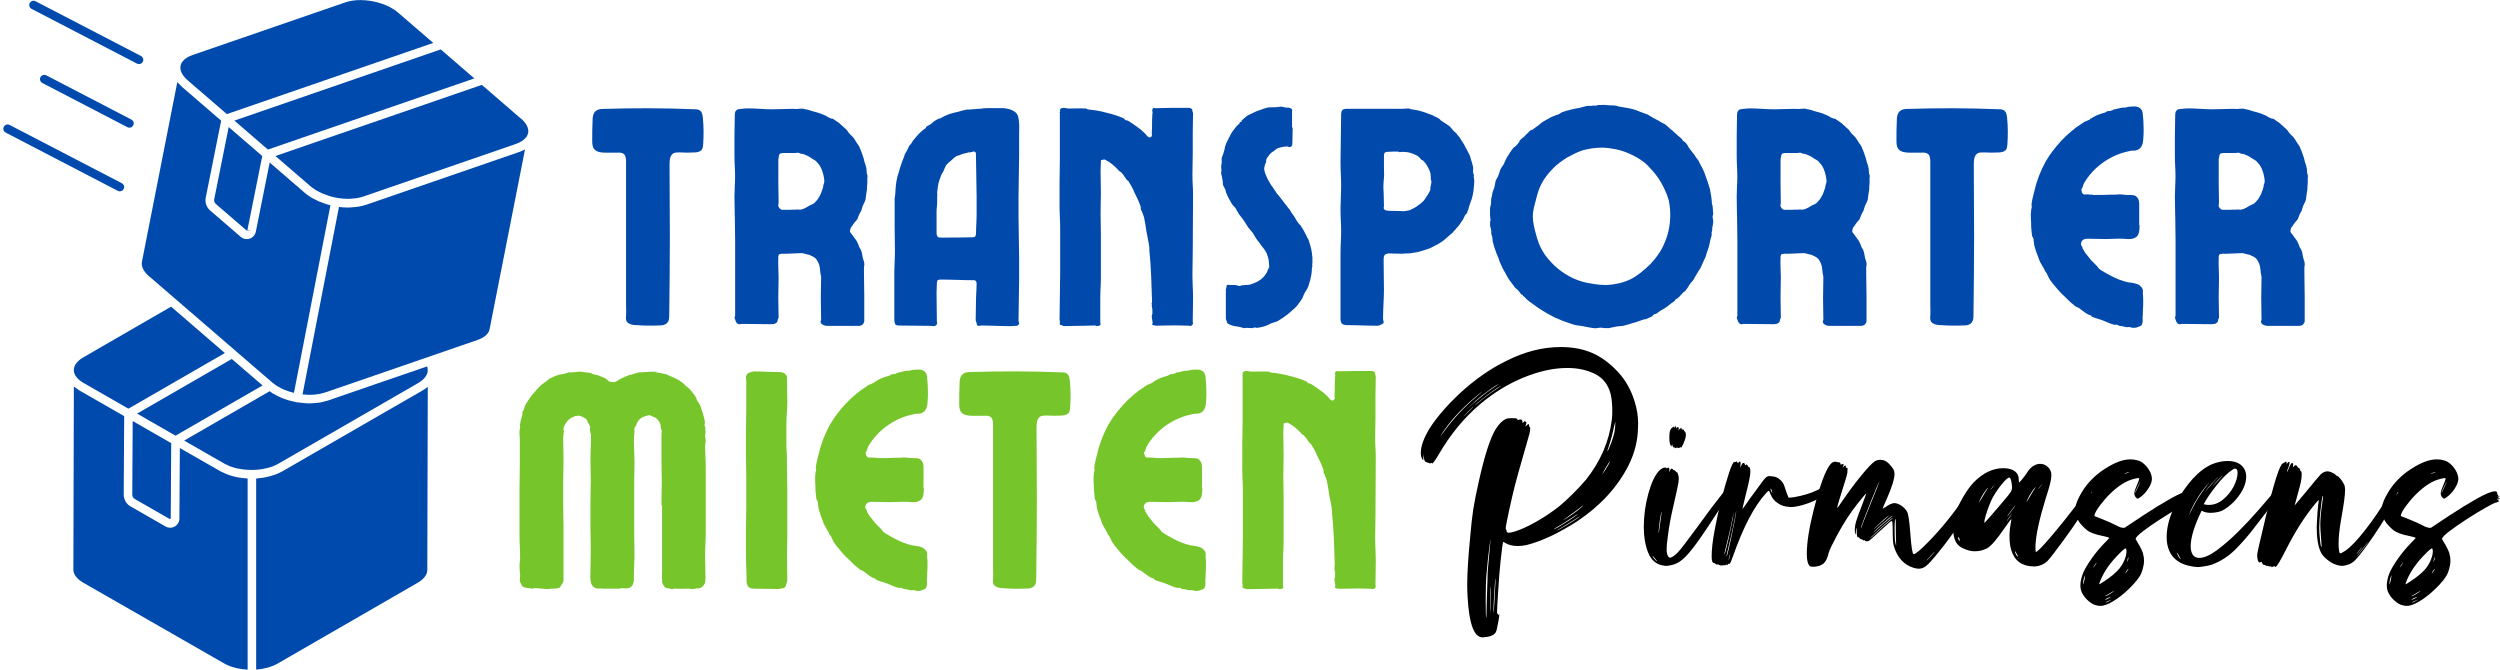
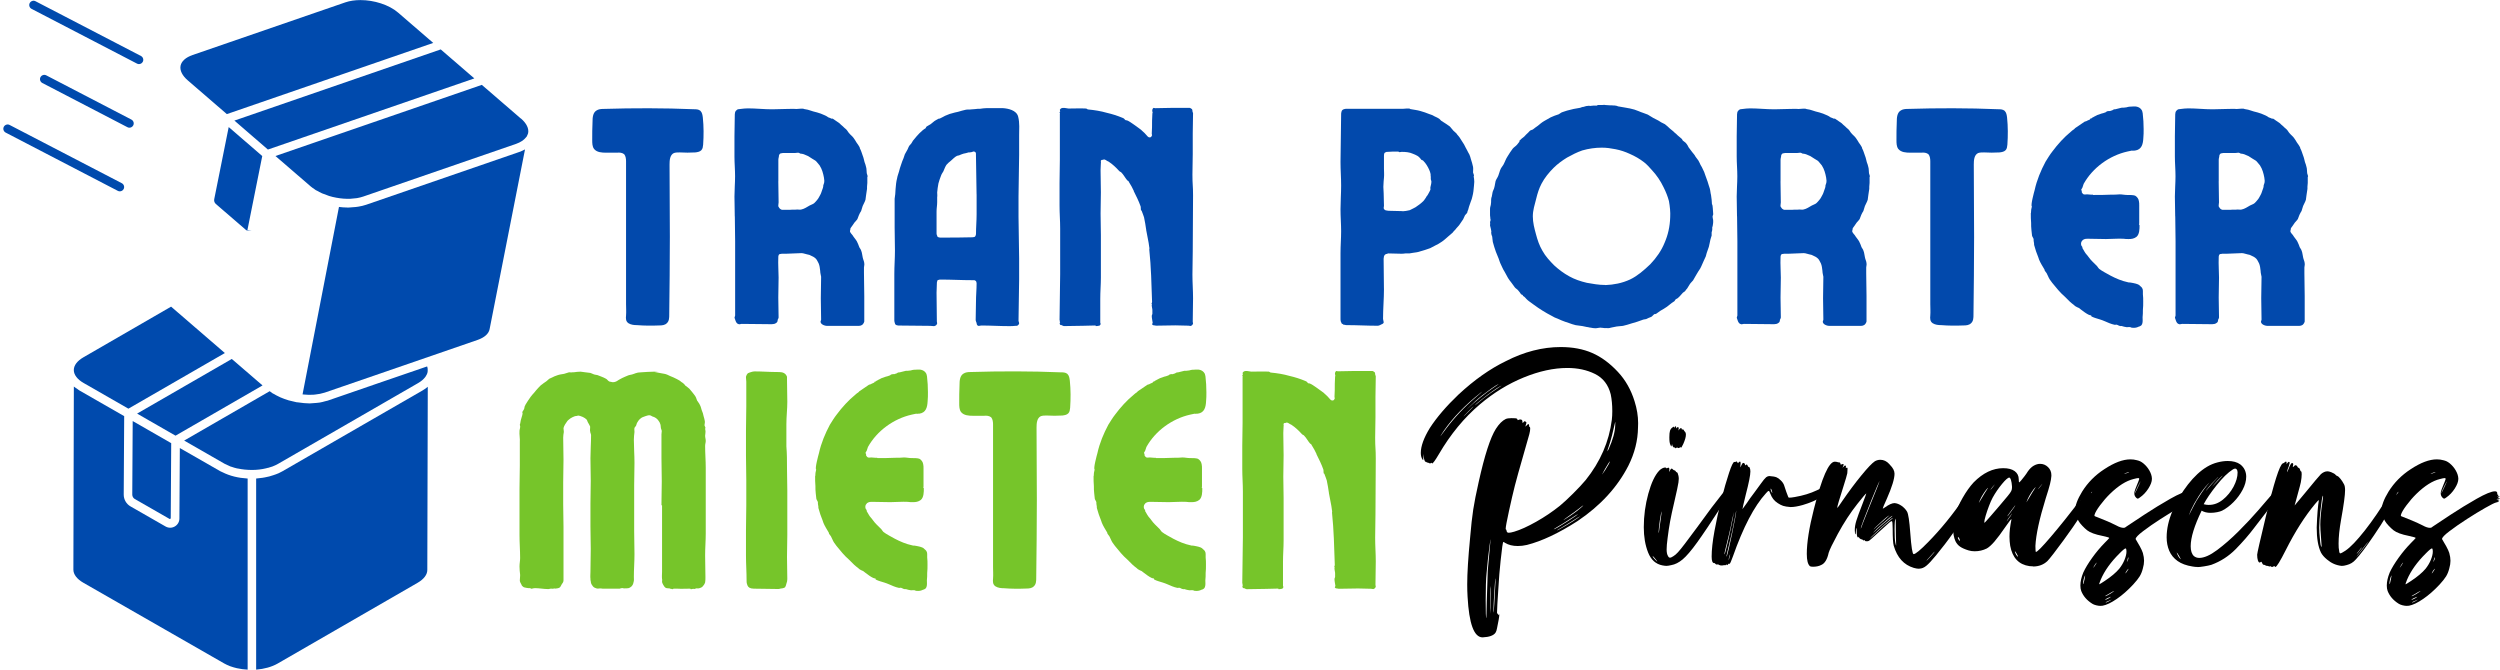
<svg xmlns="http://www.w3.org/2000/svg" id="Ebene_2" data-name="Ebene 2" viewBox="0 0 646.6 173.22">
  <defs>
    <style>
      .cls-1 {
        fill: #004aad;
      }

      .cls-2 {
        fill: #76c52a;
      }

      .cls-3 {
        fill: none;
      }

      .cls-4 {
        isolation: isolate;
      }

      .cls-5 {
        fill: #0249ac;
      }

      .cls-6 {
        clip-path: url(#clippath);
      }
    </style>
    <clipPath id="clippath">
      <rect class="cls-3" width="137.22" height="173.22" />
    </clipPath>
  </defs>
  <g id="Ebene_2-2" data-name="Ebene 2">
    <g id="Ebene_1-2" data-name="Ebene 1-2">
      <g class="cls-6">
        <g>
          <path class="cls-1" d="M8.16,2.29l27.27,14.16c.16.09.34.13.51.13.4,0,.79-.22.99-.6.29-.54.07-1.21-.47-1.5L9.19.32c-.54-.29-1.21-.07-1.5.47s-.07,1.21.47,1.5Z" />
          <path class="cls-1" d="M34.46,32.43c.29-.54.07-1.21-.47-1.5l-22.02-11.44c-.54-.28-1.22-.07-1.5.47-.29.54-.07,1.21.47,1.5l22.02,11.44c.16.09.34.13.51.13.4,0,.79-.22.99-.6Z" />
          <path class="cls-1" d="M30.99,49.49c.4,0,.79-.22.99-.6.29-.54.07-1.21-.47-1.5L2.49,32.32c-.54-.29-1.21-.07-1.5.47s-.07,1.21.47,1.5l29.01,15.07c.16.09.34.13.51.13h0Z" />
          <path class="cls-1" d="M58.67,29.51l53.38-18.41-9.1-7.85C100.6,1.22,96.73.02,93.22.02c-1.39,0-2.73.19-3.9.59l-39.51,13.62c-1.77.61-2.87,1.6-3.11,2.78v.02h0c-.23,1.19.46,2.56,1.88,3.77,0,0,10.09,8.71,10.09,8.71Z" />
          <polygon class="cls-1" points="65.75 35.62 69.29 38.68 122.68 20.28 113.99 12.78 60.62 31.19 65.75 35.62" />
-           <path class="cls-1" d="M38.6,71.48l6.51,5.62h0l25.26,21.79s.08.07.13.1c.38.32.79.62,1.24.9.67.38,1.14.63,1.63.85.02,0,.04.01.06.02h0c.77.32,1.53.57,2.3.77.1.02.2.05.3.07l9.43-48.49c-.11-.03-.21-.08-.32-.11-.27-.07-.55-.13-.81-.22-.34-.11-.66-.24-.99-.37-.29-.11-.58-.2-.86-.32-.01,0-.02,0-.04-.02h-.03c-.24-.11-.45-.24-.68-.35-.26-.13-.51-.25-.76-.39-.06-.04-.13-.06-.19-.1h-.01c-.06-.04-.1-.07-.16-.1-.02,0-.05,0-.08-.02-.12-.07-.21-.16-.32-.23-.52-.33-.96-.64-1.33-.96l-9.13-7.88-3.58,17.88c-.17.84-.76,1.51-1.57,1.79-.26.09-.52.13-.79.13-.56,0-1.11-.2-1.55-.58l-7.89-6.8c-.97-.83-1.41-2.13-1.15-3.37l3.98-19.88-10.09-8.7c-.18-.15-.3-.32-.46-.47-.27-.27-.57-.53-.79-.81l-9.15,46.47c-.24,1.19.44,2.57,1.87,3.8l.02-.02Z" />
          <path class="cls-1" d="M57.52,122.13c-.18-.09-.37-.16-.54-.25l-9.3-5.33-1.17-.67-.11,18.23c0,.86-.45,1.63-1.2,2.06-.37.21-.78.32-1.19.32s-.82-.11-1.19-.32l-9.04-5.18c-1.11-.63-1.79-1.81-1.78-3.09l.12-20.27-11.56-6.63c-.24-.14-.42-.31-.64-.46-.28-.19-.58-.36-.82-.57l-.12,47.36c-.01,1.21.92,2.44,2.56,3.38l36.42,20.87c.48.27,1,.51,1.54.72.74.25,1.24.41,1.77.52.94.2,1.86.33,2.78.37v-49.42s-.05,0-.08-.01c-2.31-.13-4.56-.67-6.44-1.63h-.01Z" />
          <path class="cls-1" d="M134.21,39.34l-39.51,13.62c-.63.22-1.32.37-2.02.49-.22.04-.45.06-.67.09-.47.06-.94.09-1.43.11-.2,0-.38.04-.58.04-.09,0-.18-.02-.27-.02-.68,0-1.37-.06-2.06-.15l-9.42,48.48c.12.01.23.03.35.04.84.08,1.67.11,2.47.05.19-.01.37-.04.55-.06.77-.08,1.51-.22,2.19-.44.06-.02.13-.03.19-.05l11.71-4.03,27.81-9.59c1.78-.62,2.88-1.6,3.11-2.78l9.16-46.5c-.47.26-.99.49-1.55.69h-.03Z" />
          <path class="cls-1" d="M59.15,32.87l-3.74,18.64c-.1.47.07.95.43,1.26l7.89,6.8,1.36.12-1.09-.22,3.83-19.11-8.68-7.5h0Z" />
          <path class="cls-1" d="M19.09,95.69v.03c0,1.21.93,2.43,2.56,3.35l11.56,6.63,24.95-14.39-13.91-12-22.65,13.09c-1.62.93-2.51,2.1-2.51,3.3h0Z" />
          <path class="cls-1" d="M69.25,121.03c.41-.11.82-.23,1.2-.37.53-.2,1.04-.44,1.51-.71l20.32-11.72,15.86-9.15c.4-.23.75-.48,1.06-.74l.06-.06c.26-.22.48-.45.67-.69.06-.07.11-.15.16-.22.13-.19.24-.38.32-.57.04-.1.08-.19.11-.29.06-.18.09-.36.1-.55.03-.4,0-.79-.15-1.19l-13.28,4.56-12.47,4.3c-.2.07-.42.09-.63.15-.44.13-.89.25-1.36.33-.28.05-.57.07-.86.1-.46.05-.92.09-1.39.1-.13,0-.26.03-.39.03-.23,0-.47-.03-.71-.04-.25-.01-.5-.02-.76-.04-.46-.04-.92-.1-1.38-.17-.15-.02-.3-.03-.45-.05h-.07c-.06-.01-.11-.03-.17-.04-.47-.09-.93-.21-1.39-.33-.18-.05-.36-.08-.54-.13-.04-.01-.07-.03-.11-.04-.66-.2-1.3-.43-1.92-.7h0s-.05-.02-.08-.03c-.08-.03-.14-.08-.22-.11-.53-.24-1-.49-1.44-.75,0,0-.08-.05-.16-.09-.06-.03-.11-.04-.16-.07-.27-.17-.51-.38-.78-.57l-22.12,12.77,10.44,5.99c.23.13.49.23.73.34.27.12.52.26.8.37.07.02.11.03.17.06h.05c.49.18.99.33,1.52.45h.05s.09.01.13.02c1.18.25,2.34.36,3.62.37,1.3,0,2.55-.15,3.7-.43.14-.03.27-.08.4-.12v.03Z" />
          <path class="cls-1" d="M134.71,30.66l-10.09-8.71-53.38,18.4,9.11,7.86c.31.27.66.5,1.01.74.12.08.22.18.35.25h.01c.06.03.1.05.15.08.01,0,.03,0,.04,0,.45.27.91.51,1.4.73.47.2.95.37,1.43.53.13.04.25.1.37.14.61.19,1.23.34,1.86.45h0c1.27.24,2.51.33,3.68.28.42-.02.82-.07,1.22-.12.15-.02.32-.02.47-.05.57-.1,1.11-.23,1.63-.41l39.51-13.62c1.16-.41,2-.98,2.53-1.64.08-.1.19-.19.25-.3.06-.09.07-.2.12-.29.08-.19.18-.37.22-.56.23-1.2-.44-2.55-1.88-3.79v.02Z" />
          <path class="cls-1" d="M94.16,109.71l-21.09,12.17c-.52.3-1.08.55-1.67.78-.23.09-.47.16-.7.24-.34.11-.68.23-1.04.32-.38.1-.76.18-1.15.25-.21.04-.42.08-.64.11-.49.07-.98.13-1.48.17-.05,0-.09.01-.14.02v49.42c2.08-.16,4.04-.7,5.56-1.57l36.19-20.88c1.63-.94,2.52-2.12,2.52-3.32l.12-47.38c-.41.35-.87.67-1.39.97l-15.11,8.71h.02Z" />
          <path class="cls-1" d="M43.92,134.24l.24-.14.12-19.48-6.3-3.62-3.66-2.1-.11,19.02c0,.47.25.91.66,1.15l9.04,5.18h0Z" />
          <polygon class="cls-1" points="67.9 99.69 60.02 92.9 59.95 92.84 35.46 106.97 38.63 108.8 40.66 109.96 43.51 111.6 45.4 112.68 67.9 99.69" />
        </g>
      </g>
      <path class="cls-5" d="M173.25,61.43c0,6.59-.08,13.26-.16,19.93,0,.8,0,1.69-.64,2.25-.48.48-1.21.56-1.85.56-2.01.08-3.94.08-5.87-.08-.72,0-1.53-.08-2.17-.48-.72-.48-.72-1.21-.64-2.01.08-.96,0-2.01,0-2.97v-36.89c0-.64-.08-1.37-.48-1.85-.48-.4-1.21-.48-1.85-.4h-2.81c-1.13,0-2.41-.08-3.13-.96-.48-.64-.48-1.53-.48-2.33,0-1.53,0-3.13.08-4.66,0-1.13.08-2.41,1.04-2.97.48-.32,1.13-.4,1.77-.4,7.8-.24,15.59-.24,23.39.08.56,0,1.21,0,1.69.4.48.48.56,1.13.64,1.77.24,2.33.24,4.66.08,6.99-.08.56-.08,1.04-.48,1.45-.4.4-.96.48-1.53.56-1.37.08-2.73.08-4.02,0-.56,0-1.04,0-1.53.16-1.04.48-1.13,1.85-1.13,2.97,0,6.27.08,12.54.08,18.89h0Z" />
      <path class="cls-5" d="M201.3,46.88c0,1.85.08,3.62.08,5.47,0,.24-.08.48-.08.8v.16c0,.16.16.24.16.32.08.16.16.24.32.4.16.08.32.24.56.24h1.93c.64-.08,1.29,0,1.93-.08.32,0,.72.08,1.04,0,.8-.16,1.45-.64,2.17-1.04.4-.24.88-.32,1.21-.64.24-.24.48-.48.72-.8.32-.32.56-.88.8-1.29.24-.4.32-.8.48-1.21.16-.4.32-.8.32-1.29.08-.32.24-.56.24-.88.08-.4-.08-.72-.08-1.13-.08-.56-.24-1.04-.4-1.61-.16-.48-.4-1.04-.72-1.53l-.8-.96c-.24-.32-.72-.48-1.04-.72-.4-.24-.72-.48-1.13-.72l-1.13-.48c-.32-.08-.56-.16-.88-.16-.16-.08-.4-.24-.56-.24-.24,0-.56.08-.8.08h-3.13c-.16,0-.32.08-.48.08-.32,0-.48.32-.56.56,0,.4-.16.72-.16,1.13v5.55h0ZM190.04,55.97c0-1.69-.08-3.46-.08-5.14s.16-3.46.16-5.22-.16-3.46-.16-5.14v-5.22c0-1.69.08-3.46.08-5.14,0-.4,0-.72.08-1.04.08-.32.32-.56.56-.72.24-.16.48-.08.8-.16.64-.08,1.29-.16,1.93-.16,2.09,0,4.18.24,6.27.24,3.46-.08,5.95-.16,6.27-.08.4,0,.8-.08,1.13-.08h.64c.24.08.48.16.64.16.72.08,1.37.4,2.01.56s1.29.32,1.93.56l1.13.48c.24.08.56.32.8.48.32.08.56.24.8.32.08.08.24,0,.32,0l1.77,1.21c.24.24.56.56.88.8.24.24.56.56.88.8.32.32.48.72.8,1.04.32.4.8.72,1.13,1.21.24.32.48.72.72,1.13.32.4.56.8.8,1.21l.08.32c.32.56.48,1.21.72,1.85.24.56.32,1.13.48,1.69.16.4.32.88.4,1.29.16.48.08.96.16,1.45,0,.32.24.64.24,1.04h-.08v1.61c0,.32-.08.64-.08.96v.56l-.24,1.61c-.08.4-.08.8-.16,1.21-.16.56-.48,1.04-.72,1.61-.16.4-.24.88-.4,1.29-.24.32-.4.72-.56,1.04s-.24.72-.4,1.04c-.24.4-.56.64-.8.96-.32.48-.64.96-.96,1.37-.08.16-.08.24-.08.4-.08.24-.16.48,0,.72s.32.48.56.72c.32.56.8,1.04,1.13,1.61.24.48.48,1.04.64,1.53.16.32.4.56.48.88.24.56.24,1.13.4,1.77.08.48.4,1.04.4,1.53.08.32-.08.72-.08,1.04v1.45c0,2.01.08,4.02.08,5.95v6.59c-.08.24-.16.48-.32.64l-.24.24c-.24.16-.56.24-.8.24h-8.36c-.24,0-.48-.08-.72-.16-.4-.16-.8-.4-.88-.88,0-.16.16-.4.16-.56,0-1.85-.08-3.7-.08-5.55s.08-3.7.08-5.55c-.08-.48-.24-1.04-.24-1.53-.08-.72-.16-1.37-.4-1.93-.24-.4-.4-.88-.72-1.21-.4-.4-.88-.64-1.45-.88-.24-.16-.56-.16-.8-.24-.48-.08-.96-.32-1.45-.32h-.08c-.64,0-1.29.08-2.01.08-.64,0-1.29.08-2.01.08h-1.04c-.16.08-.48,0-.64.16-.08.08-.16.16-.16.24-.08.16-.08.4-.08.64-.08,1.69.08,3.46.08,5.14s-.08,3.46-.08,5.14.08,3.46.08,5.14c0,.24-.16.4-.24.64,0,.32-.08.64-.4.8-.08.08-.24.16-.48.24-.16,0-.4.08-.64.08-2.65,0-5.22-.08-7.8-.08-.24,0-.56.16-.72.08-.48-.08-.72-.48-.88-.96l-.24-.72c0-.16.16-.4.16-.56v-19.21c0-2.17-.08-4.26-.08-6.43h-.02Z" />
      <path class="cls-5" d="M252.58,50.26c0-1.69-.08-3.38-.08-5.06s-.08-3.38-.08-5.06v-.24c0-.16,0-.32-.08-.48-.16-.16-.32-.24-.48-.24-.24,0-.4.16-.56.16-.32.08-.56.08-.8.08-.48.16-.88.24-1.29.32-.32.08-.64.24-.88.32-.24.16-.56.16-.8.24-.64.32-1.04.8-1.61,1.29-.4.32-.8.64-1.13,1.04-.32.48-.56,1.13-.8,1.69-.24.4-.48.72-.64,1.21-.24.64-.48,1.29-.64,1.93-.16.8-.24,1.53-.32,2.33,0,.4.08.8,0,1.21v1.29c0,.8-.16,1.61-.16,2.41v5.71c0,.24.08.4.16.56,0,.24.24.4.4.4.16.08.32.08.48.08,2.73,0,5.55,0,8.28-.08.16,0,.32-.08.48-.08.16-.08.24-.16.32-.4l.08-.32c0-1.77.16-3.46.16-5.14v-5.17ZM263.43,56.13c0,1.77.08,3.54.08,5.39s.08,3.54.08,5.3v5.39c0,1.77-.08,3.62-.08,5.39s-.08,3.54-.08,5.39c0,.16.16.4.16.64s-.32.56-.56.64h-.32c-.56.08-1.21.08-1.77.08-2.41,0-4.74-.16-7.15-.16-.24,0-.56.16-.8.08s-.4-.4-.4-.72c-.08-.24-.24-.56-.24-.8,0-1.61.08-3.13.08-4.74s.16-3.13.16-4.74c0-.16-.08-.32-.08-.4-.08-.24-.32-.32-.48-.4h-.48c-2.81,0-5.55-.16-8.28-.16-.16,0-.32,0-.48.08-.24,0-.4.16-.4.4-.08.16-.08.4-.08.56,0,.8-.08,1.61-.08,2.33,0,2.49.08,4.98.08,7.48,0,.16.08.32.08.48-.08.4-.4.64-.8.72-.32,0-.64-.08-.96-.08-2.65,0-5.3-.08-7.96-.08-.24,0-.48,0-.72-.08s-.48-.24-.48-.48c-.08-.24-.16-.48-.16-.72v-12.06c0-2.01.16-4.02.16-6.03s-.08-4.02-.08-6.03v-7.39c.08-.4.08-.8.16-1.21,0-.4.08-.88.08-1.29.08-.96.16-1.93.4-2.81.08-.56.32-1.13.48-1.69.16-.64.32-1.21.56-1.85.16-.56.4-1.13.64-1.69.16-.32.16-.64.32-.96.24-.48.48-.88.72-1.29.16-.32.24-.64.4-.88s.4-.4.56-.64c.24-.32.32-.64.56-.88l.8-.96c.48-.56.96-1.04,1.53-1.53.24-.24.56-.4.8-.56.08-.16.16-.4.32-.48.32-.24.64-.32.96-.56.48-.32.88-.8,1.37-1.04l.72-.4c.16,0,.32,0,.4-.08.24-.08.4-.24.64-.32.4-.24.88-.48,1.37-.64.32-.16.64-.24.96-.32.56-.16,1.13-.32,1.61-.4.72-.24,1.45-.4,2.09-.56.48-.08.96,0,1.37-.08.32,0,.72-.08,1.04-.08.4-.08.88-.08,1.29-.08.56-.08,1.04-.16,1.61-.16h4.26c1.21.08,3.54.48,3.94,2.25.4,1.61.24,3.22.24,4.82v4.98c0,1.77-.08,3.62-.08,5.39s-.08,3.62-.08,5.39v5.39-.06Z" />
      <path class="cls-5" d="M283.36,84.18c-1.04,0-2.09.08-3.22.08-1.69,0-3.3.08-4.98.08-.16,0-.4-.16-.56-.24-.16,0-.4,0-.48-.24,0-.08,0-.16-.08-.24l.08-.08c0-.08.08-.16.08-.16,0-.08-.16-.08-.16-.08l.08-.08v-.16l-.08-.32c0-2.01.08-3.94.08-5.95s.08-3.94.08-5.87v-11.82c0-2.01-.16-3.94-.16-5.95v-5.87c0-2.01.08-3.94.08-5.95v-11.82c0-.08.08-.16,0-.24,0-.08-.08-.16-.08-.24s.16-.16.16-.16c0-.16-.08-.32-.08-.48.08-.16.24-.32.4-.4.16,0,.24-.08.32-.08h.48c.32,0,.72.16,1.04.16,1.45,0,3.13-.08,4.58,0,.24.08.32.24.48.24,1.69.16,3.22.4,4.9.88,1.37.32,2.65.72,4.02,1.29.16.08.4.16.48.32l.24.24c.08.08.24.08.4.08.48.16,1.13.64,1.61.96l1.45,1.04c.24.16.4.32.64.48l.24.24c.4.32.8.72,1.21,1.21.16.16.16.24.32.32.16.16.32.16.48.16s.4-.08.56-.56c0-.08-.08-.24-.08-.4.08-1.13.08-2.25.08-3.38,0-.64.08-1.21.08-1.85,0-.08.08-.16.08-.24v-.08h-.08v-.24c0-.08-.08-.24,0-.4,0-.16.16-.4.32-.48.16,0,.24.08.4.08,1.37,0,2.81-.08,4.26-.08h4.66c.16,0,.32.16.48.24.08.08.16.08.16.16.08.16.08.32.08.48s.16.32.16.48c0,2.65-.08,2.65-.08,5.3v5.3c0,2.65-.08,2.65-.08,5.3s.16,2.73.16,5.39c0,4.82-.08,9.65-.08,14.47,0,2.01-.08,4.02-.08,6.03s.16,4.1.16,6.11-.08,4.02-.08,6.03c0,.16.08.4.08.48-.08.32-.32.56-.64.64l-.56-.08c-1.13,0-2.25-.08-3.38-.08-1.61,0-3.3.08-4.98.08-.16,0-.32-.08-.48-.08-.24,0-.48-.08-.56-.32,0-.08.16-.24.16-.32-.08-.64-.24-1.21-.24-1.85,0-.16.16-.32.16-.48v-.96c0-.4-.16-.8-.16-1.13v-.32l.08-.08-.08-.08h-.08c.08-.16.16-.4.16-.56-.16-4.5-.24-9-.72-13.5,0-.16.08-.4,0-.56-.16-1.53-.56-2.97-.8-4.5v-.08c-.16-1.04-.32-2.17-.56-3.22-.16-.56-.4-1.04-.56-1.53,0-.24-.16-.16-.24-.32-.08-.4,0-.72-.08-.96-.48-1.37-1.13-2.65-1.77-3.94,0-.11-.03-.19-.08-.24l-.48-.96-.72-1.21c0-.08-.08-.16-.16-.24,0,0-.08,0-.16-.08l-.16-.16c-.48-.56-.88-1.37-1.45-1.93-.08-.16-.32-.16-.48-.32l-.24-.24c-.32-.32-.64-.72-1.13-1.13-.4-.4-.88-.72-1.45-1.13-.24-.08-.48-.24-.72-.4-.08,0-.08-.08-.16-.08-.08-.08-.32-.08-.48-.08v.08c-.24,0-.56,0-.64.24-.08.08.08.32,0,.56,0,.56-.08,1.13-.08,1.77v.32c0,1.85.08,3.7.08,5.55s-.08,3.62-.08,5.47.08,3.7.08,5.55v11.01c0,1.77-.16,3.62-.16,5.47v6.19c0,.16.16.32.08.4-.08.24-.24.4-.48.4-.24.08-.56.08-.8.08v-.16h0Z" />
-       <path class="cls-5" d="M331.42,27.59c-.56,0-1.13.16-1.61.16h-.88c-.32,0-.72,0-1.13.08-.64.16-1.29.4-1.93.64-.56.16-1.21.4-1.77.72s-1.21.48-1.69.88c-.4.32-.88.72-1.29,1.13l.08.16c-.24.16-.56.24-.64.4,0,0,.08.08.08.16l-.24.16c-.24.24-.4.4-.64.64l-.88,1.13c-.32.48-.64.96-.88,1.53-.16.16-.16.4-.32.64-.24.4-.48.88-.64,1.37-.24.48-.24,1.04-.4,1.53l-.24.8c-.08.4-.32.72-.4,1.13-.08.4,0,.8,0,1.21-.08.24-.08.56-.16.88,0,0,.08.08,0,.08,0,.32,0,.64.08.88,0,.4-.08.72-.08,1.04,0,.16.16.4.16.56l.24,1.29c.08.32,0,.72.08,1.04.16.48.48.88.64,1.29.08.32.08.64.24.88.16.48.4.88.64,1.37.24.32.4.8.72,1.29.24.4.64.72.96,1.13.32.48.56,1.04.88,1.53.24.4.56.72.88,1.13.32.4.56.88.88,1.29.24.32.4.72.64,1.04l1.21,1.45c.4.64.72,1.29,1.21,1.93.32.4.64.72.88,1.21.4.48.88,1.04,1.21,1.61.32.48.48.96.64,1.53.16.48.24.96.24,1.45,0,.32.08.56.08.88v.16c0,.24-.16.4-.24.56-.08.24-.24.48-.32.8-.16.24-.32.56-.56.88-.32.4-.64.72-1.04,1.04-.32.16-.64.48-1.04.64-.48.24-1.04.48-1.61.64-.48.16-.96.16-1.45.16-.32.08-.56.08-.88.08-.08,0-.32.16-.4.16h-.24c-.24,0-.4-.16-.64-.16-.16,0-.4-.08-.64-.08h-.88c-.24,0-.8-.08-.96,0-.16.16-.16.32-.16.56,0,.16-.16.4-.16.56v7.56c0,.24.16.48.24.72,0,.32.16.48.4.64.16.08.4.24.64.32.4.16.8.24,1.21.32.4.08.8.08,1.04.16.4.08.8.24,1.13.32h.16c.08,0,.24-.08.4-.08l1.85.08h.08v-.16h.48c.16.08.24.08.4.08h.08c.56-.08,1.04-.16,1.61-.32.72-.16,1.37-.56,2.09-.88.64-.24,1.29-.32,1.77-.64.4-.24.8-.48,1.13-.72l.64-.48c.32-.24.72-.48,1.04-.8.24-.16.48-.4.72-.64.4-.32.8-.64,1.21-1.13.16-.16.32-.4.48-.64.32-.32.56-.72.8-1.13.32-.4.4-.88.64-1.37.32-.64.8-1.21,1.04-1.85.24-.72.48-1.45.64-2.17l.24-1.21c.08-.4.08-.8.08-1.21.08-.32.08-.64.16-.96l-.08-.08c.08-.32.08-.64.08-.96v-.96c0-.24-.08-.4-.08-.64-.08-.24,0-.48-.08-.72-.08-.48-.16-1.04-.32-1.53l-.48-1.61c-.08-.24-.24-.48-.4-.72-.16-.4-.4-.88-.64-1.29-.08-.24-.24-.48-.4-.72-.24-.32-.32-.64-.56-.96s-.64-.56-.8-.96c-.32-.32-.48-.72-.72-1.13l-.64-.96c-.32-.32-.48-.72-.72-1.13-.32-.4-.64-.72-.96-1.21-.24-.32-.56-.64-.8-1.04-.32-.4-.56-.72-.88-1.13l-.8-.96c-.16-.32-.4-.64-.64-.96-.24-.4-.48-.8-.8-1.13-.24-.4-.4-.8-.64-1.13-.16-.24-.24-.48-.4-.8l-.48-1.13c-.08-.4-.24-.8-.24-1.29l.08-.32c0-.4.24-.8.4-1.21.08-.24,0-.48.08-.72.08-.32.32-.56.48-.8l.56-.72c.24-.24.56-.48.88-.64.32-.32.64-.48.96-.72.48-.16.96-.32,1.53-.4.32,0,.56-.08.8-.08h.24c.16.08.4.16.56.16h.08c.32-.08.48-.24.56-.48.08-.16.08-.32.08-.48,0-1.37.08-2.73.08-4.1h-.16v-4.1c0-.24.08-.48-.08-.72-.08-.08-.24-.08-.32-.16-.24-.08-.4-.16-.56-.16,0-.08-.08-.08-.08-.08-.08,0-.08.08-.16.08h-.32s-1.45-.32-1.21-.24l-.03-.02Z" />
      <path class="cls-5" d="M357.87,46.8c0,.48-.08,1.04-.08,1.53,0,.56.08,1.04.08,1.61,0,1.04.08,2.17.08,3.3l-.08.56c0,.32.4.64.72.64.16,0,.32.08.56.08,1.04,0,2.17.08,3.3.08.24,0,.48.08.72,0,.48,0,.96-.16,1.45-.24l.96-.48c.4-.16.72-.4,1.04-.64.4-.24.64-.48.96-.72.4-.32.72-.64.96-1.04.16-.24.32-.4.4-.64.16-.16.32-.4.4-.56.24-.48.48-.8.64-1.29,0-.16-.08-.4,0-.64.08-.4.24-.88.24-1.37,0-.24-.16-.48-.16-.64v-.64c-.08-.24,0-.56-.08-.8-.08-.32-.16-.64-.32-.96-.16-.4-.4-.8-.64-1.21-.24-.4-.56-.8-.96-1.21-.08-.08-.24-.08-.4-.16-.32-.4-.64-.8-1.04-1.04s-.8-.4-1.21-.56c-.88-.4-1.85-.48-2.89-.48l-.56.08c-.16-.08-.24-.16-.4-.16-.88,0-1.77,0-2.73.08-.16,0-.32,0-.4.08-.24.08-.32.16-.4.32-.08.24-.08.48-.08.72v3.22c0,.8.08,1.53,0,2.33,0,.32-.08.64-.08.88v-.03ZM357.95,74.69c0,2.57-.24,5.22-.24,7.8,0,.24.16.56.16.8v.16c-.08.24-.4.4-.64.48-.24.16-.48.24-.8.32h-.16c-2.65,0-5.3-.16-7.88-.16-.24,0-.4,0-.56-.08-.24,0-.4,0-.48-.16-.24-.08-.4-.16-.4-.4-.08-.08-.16-.16-.16-.32-.08-.24-.08-.48-.08-.72v-16.96c0-1.85.16-3.78.16-5.63s-.16-3.78-.16-5.71.16-4.02.16-6.11-.16-4.02-.16-6.11.08-4.02.08-6.11.08-4.02.08-6.11c0-.24,0-.48.08-.72.08-.4.32-.64.72-.72.16-.08.32-.08.48-.08h14.63c.32,0,.72-.08,1.04-.08h.64c.16,0,.24.16.4.16.8.16,1.69.24,2.49.48s1.61.48,2.33.8c.32.08.64.24.88.32.48.32,1.04.48,1.53.8.32.16.48.48.72.64.4.24.72.48,1.13.72l1.04.72c.32.32.64.8.96,1.13l.72.64c.16.24.4.56.64.8l.24.32c.4.56.72,1.21,1.13,1.77.24.56.56,1.04.8,1.53.16.4.4.72.56,1.04.16.4.32.8.4,1.21.24.64.4,1.37.56,2.01.08.48,0,.96,0,1.45.08.32.24.56.24.88,0,.08-.08.08-.08.08.08.48.16.96.16,1.45,0,.32-.08.72-.08,1.04-.08.96-.16,1.85-.4,2.73-.08.48-.24.88-.4,1.29-.16.48-.32.88-.48,1.37l-.24.88c-.16.24-.16.48-.24.72-.16.24-.4.4-.56.64l-.48,1.04c-.32.4-.56.88-.88,1.29-.24.4-.64.72-.88,1.04-.16.24-.32.4-.48.56s-.32.32-.48.56l-1.21,1.04c-.56.48-1.04.96-1.69,1.37-.48.32-.96.64-1.53.88-.48.24-.96.48-1.37.72-.8.32-1.69.56-2.49.8-.64.24-1.29.32-1.93.4-.32.08-.64.08-.96.16h-1.04c-.4.08-.8.08-1.13.08-1.13,0-2.17-.08-3.3-.08-.16,0-.32.16-.56.16-.24.08-.48.32-.56.64,0,.24-.08.4-.08.56,0,.96.08,5.39.08,7.72v.06Z" />
      <path class="cls-5" d="M415.26,73.73c2.09-.08,4.26-.48,6.35-1.45,1.85-.88,3.54-2.33,5.22-3.94,1.61-1.69,2.89-3.54,3.7-5.55.88-2.01,1.37-4.18,1.45-6.59.08-1.37-.08-2.81-.32-4.18-.32-1.21-.8-2.41-1.37-3.54-.8-1.69-1.85-3.22-3.05-4.5-.64-.72-1.29-1.45-2.01-2.01-1.13-.88-2.41-1.61-3.7-2.17-1.21-.56-2.41-.96-3.7-1.21-1.21-.24-2.33-.4-3.54-.4-1.69,0-3.38.24-5.06.72-1.37.48-2.65,1.13-3.94,1.85-1.29.8-2.41,1.61-3.46,2.65-1.21,1.21-2.33,2.57-3.13,4.1-.64,1.21-1.04,2.49-1.37,3.86-.4,1.53-.88,3.05-.88,4.58,0,1.61.4,3.13.8,4.58.4,1.53.88,2.97,1.69,4.34.8,1.45,1.93,2.65,3.05,3.78,1.13,1.04,2.41,2.01,3.86,2.81,1.45.8,2.89,1.29,4.58,1.69,1.45.24,2.97.56,4.82.56v.02ZM414.21,84.82s-.08-.08-.16-.08c-.48,0-.96.16-1.45.16-.4,0-.8-.08-1.21-.16-.32,0-.64-.16-.96-.16-.4-.08-.72-.16-1.13-.24l-1.77-.24c-.56-.16-1.21-.32-1.77-.56-.32-.08-.64-.24-.96-.32-.64-.24-1.29-.48-1.93-.8-.48-.16-1.04-.4-1.53-.72-.8-.4-1.61-.88-2.41-1.37-.72-.48-1.53-.96-2.25-1.53l-1.21-.88c-.24-.16-.48-.4-.72-.64s-.4-.48-.64-.64c-.08-.08-.16,0-.24-.08-.08,0,.08-.16,0-.24s-.32-.08-.48-.24c-.24-.32-.4-.64-.72-.96-.24-.32-.64-.48-.88-.8l-.88-1.21c-.32-.4-.64-.8-.88-1.21l-.88-1.61c-.48-.72-.72-1.45-1.13-2.25-.16-.32-.24-.72-.4-1.13l-.72-1.77c-.32-.88-.56-1.69-.8-2.57-.08-.4-.08-.88-.16-1.37-.08-.24-.24-.56-.24-.88-.08-.16.08-.4,0-.56,0-.16-.08-.32-.08-.48l-.24-.96c0-.32.08-.56,0-.8,0-.24.16-.48.16-.64,0-.08-.08-.24-.08-.32v-.16c0-.24-.08-.48-.08-.72v-1.69c0-.48.24-.88.24-1.37.08-.4,0-.88.08-1.29,0-.24.16-.4.16-.64.08-.24.08-.56.16-.88.08-.48.4-.88.48-1.37.16-.48.16-1.04.32-1.61.16-.48.56-.96.72-1.45.24-.56.32-1.13.56-1.61.16-.4.48-.72.72-1.13.4-.72.64-1.53,1.13-2.25.4-.64.8-1.29,1.29-1.93.32-.4.8-.64,1.13-1.04.24-.24.4-.56.64-.8,0-.08-.08-.16-.08-.16.4-.4.8-.8,1.29-1.13.32-.32.64-.72,1.04-1.04.16-.16.32-.4.56-.56l.64-.24c.4-.32.8-.64,1.29-.96.48-.4,1.04-.88,1.61-1.21l1.69-.96c.64-.32,1.37-.56,2.09-.8.32-.16.64-.48.96-.56.4-.16.8-.24,1.21-.4,1.13-.32,2.25-.56,3.38-.72.24-.08.56-.24.88-.24.32-.08.64-.24,1.04-.24.24-.08.56,0,.8,0,.16-.08.4,0,.64-.08h.96c.08,0,.16-.16.24-.16h1.13c.24,0,.56-.08.8,0,.4,0,.8.08,1.21.08h.56c.24.08.56,0,.88.08.32,0,.64.24.96.24.64.16,1.21.16,1.85.32.24.08.56.08.88.16.8.16,1.61.4,2.33.72.4.16.72.32,1.04.4l1.29.48c.48.24.96.64,1.45.88.56.32,1.21.56,1.77.96.32.24.8.4,1.21.64.4.32.88.72,1.29,1.13l.88.72c.24.24.48.48.72.64.32.32.56.56.88.8l.56.48c.16.08.16.32.32.48s.48.32.72.56c.16.16.32.4.48.64.16.24.24.56.48.8l.72.96c.32.4.64.72.88,1.21l.72.96c.16.32.4.72.56,1.13.24.4.48.8.64,1.21.24.4.4.88.56,1.37.24.56.4,1.21.64,1.77.16.64.4,1.21.56,1.77s.16,1.13.32,1.69c.08.4.08.8.16,1.21,0,.32.08.72.08,1.13.08.16.16.32.16.48,0,.24.08.56.08.8v.08c0,.32.08.72.08,1.13.08.24-.16.48-.16.8s.16.64.16,1.04c0,.32,0,.72-.08,1.04,0,.24-.08.4-.16.64v.56c0,.24-.08.48-.16.72v.88c-.08.32-.24.64-.32,1.04-.16.64-.24,1.29-.4,1.85s-.4,1.04-.56,1.61c-.08.32-.16.56-.24.88l-.48,1.04c-.32.64-.56,1.37-.96,2.09-.32.48-.64.96-.96,1.53-.32.48-.56,1.04-.88,1.53-.32.4-.64.64-.88,1.04-.24.32-.4.72-.64,1.04-.24.24-.4.48-.56.72-.16.16-.4.24-.56.4-.4.4-.72.88-1.13,1.21-.16.24-.48.32-.72.48-.16.16-.24.4-.32.48-.24.16-.48.32-.72.48l-1.21.96c-.56.4-1.13.72-1.69,1.04-.4.24-.72.56-1.13.8-.16.08-.32.08-.48.08-.32.24-.48.56-.8.72-.4.16-.88.32-1.29.56-.32.08-.72.08-1.04.24-.88.32-1.77.64-2.73.88-.72.24-1.53.48-2.25.64-.56.08-1.13.08-1.61.16l-1.21.24c-.24,0-.48.16-.72.16-.24.08-.56,0-.8,0-.4.08-.8-.08-1.21-.08v.05Z" />
      <path class="cls-5" d="M460.51,46.88c0,1.85.08,3.62.08,5.47,0,.24-.08.48-.08.8v.16c0,.16.16.24.16.32.08.16.16.24.32.4.16.08.32.24.56.24h1.93c.64-.08,1.29,0,1.93-.08.32,0,.72.08,1.04,0,.8-.16,1.45-.64,2.17-1.04.4-.24.88-.32,1.21-.64.24-.24.48-.48.72-.8.32-.32.56-.88.8-1.29.24-.4.32-.8.48-1.21s.32-.8.32-1.29c.08-.32.24-.56.24-.88.08-.4-.08-.72-.08-1.13-.08-.56-.24-1.04-.4-1.61-.16-.48-.4-1.04-.72-1.53l-.8-.96c-.24-.32-.72-.48-1.04-.72-.4-.24-.72-.48-1.13-.72l-1.13-.48c-.32-.08-.56-.16-.88-.16-.16-.08-.4-.24-.56-.24-.24,0-.56.08-.8.08h-3.13c-.16,0-.32.08-.48.08-.32,0-.48.32-.56.56,0,.4-.16.72-.16,1.13v5.55h-.01ZM449.26,55.97c0-1.69-.08-3.46-.08-5.14s.16-3.46.16-5.22-.16-3.46-.16-5.14v-5.22c0-1.69.08-3.46.08-5.14,0-.4,0-.72.08-1.04.08-.32.32-.56.56-.72s.48-.08.8-.16c.64-.08,1.29-.16,1.93-.16,2.09,0,4.18.24,6.27.24,3.46-.08,5.95-.16,6.27-.08.4,0,.8-.08,1.13-.08h.64c.24.08.48.16.64.16.72.08,1.37.4,2.01.56s1.29.32,1.93.56l1.13.48c.24.08.56.32.8.48.32.08.56.24.8.32.08.08.24,0,.32,0l1.77,1.21c.24.24.56.56.88.8.24.24.56.56.88.8.32.32.48.72.8,1.04.32.4.8.72,1.13,1.21.24.32.48.72.72,1.13.32.4.56.8.8,1.21l.08.32c.32.56.48,1.21.72,1.85.24.56.32,1.13.48,1.69.16.4.32.88.4,1.29.16.48.08.96.16,1.45,0,.32.24.64.24,1.04h-.08v1.61c0,.32-.08.64-.08.96v.56l-.24,1.61c-.08.4-.08.8-.16,1.21-.16.56-.48,1.04-.72,1.61-.16.4-.24.88-.4,1.29-.24.32-.4.72-.56,1.04s-.24.72-.4,1.04c-.24.4-.56.64-.8.96-.32.48-.64.96-.96,1.37-.08.16-.08.24-.08.4-.08.24-.16.48,0,.72s.32.48.56.72c.32.56.8,1.04,1.13,1.61.24.48.48,1.04.64,1.53.16.32.4.56.48.88.24.56.24,1.13.4,1.77.08.48.4,1.04.4,1.53.08.32-.08.72-.08,1.04v1.45c0,2.01.08,4.02.08,5.95v6.59c-.08.24-.16.48-.32.64l-.24.24c-.24.16-.56.24-.8.24h-8.36c-.24,0-.48-.08-.72-.16-.4-.16-.8-.4-.88-.88,0-.16.16-.4.16-.56,0-1.85-.08-3.7-.08-5.55s.08-3.7.08-5.55c-.08-.48-.24-1.04-.24-1.53-.08-.72-.16-1.37-.4-1.93-.24-.4-.4-.88-.72-1.21-.4-.4-.88-.64-1.45-.88-.24-.16-.56-.16-.8-.24-.48-.08-.96-.32-1.45-.32h-.08c-.64,0-1.29.08-2.01.08-.64,0-1.29.08-2.01.08h-1.04c-.16.08-.48,0-.64.16-.08.08-.16.16-.16.24-.08.16-.08.4-.08.64-.08,1.69.08,3.46.08,5.14s-.08,3.46-.08,5.14.08,3.46.08,5.14c0,.24-.16.4-.24.64,0,.32-.08.64-.4.8-.08.08-.24.16-.48.24-.16,0-.4.08-.64.08-2.65,0-5.22-.08-7.8-.08-.24,0-.56.16-.72.08-.48-.08-.72-.48-.88-.96l-.24-.72c0-.16.16-.4.16-.56v-19.21c0-2.17-.08-4.26-.08-6.43h-.02Z" />
      <path class="cls-5" d="M510.58,61.43c0,6.59-.08,13.26-.16,19.93,0,.8,0,1.69-.64,2.25-.48.48-1.21.56-1.85.56-2.01.08-3.94.08-5.87-.08-.72,0-1.53-.08-2.17-.48-.72-.48-.72-1.21-.64-2.01.08-.96,0-2.01,0-2.97v-36.89c0-.64-.08-1.37-.48-1.85-.48-.4-1.21-.48-1.85-.4h-2.81c-1.13,0-2.41-.08-3.13-.96-.48-.64-.48-1.53-.48-2.33,0-1.53,0-3.13.08-4.66,0-1.13.08-2.41,1.04-2.97.48-.32,1.13-.4,1.77-.4,7.8-.24,15.59-.24,23.39.08.56,0,1.21,0,1.69.4.48.48.56,1.13.64,1.77.24,2.33.24,4.66.08,6.99-.08.56-.08,1.04-.48,1.45-.4.4-.96.48-1.53.56-1.37.08-2.73.08-4.02,0-.56,0-1.04,0-1.53.16-1.04.48-1.13,1.85-1.13,2.97,0,6.27.08,12.54.08,18.89h0Z" />
      <path class="cls-5" d="M525.29,55.08c0-.56.08-1.13.24-1.69-.4-.16.56-3.7.72-4.26.56-2.57,1.61-5.06,2.81-7.31.56-.88,1.13-1.85,1.77-2.65,1.37-1.85,3.05-3.7,4.82-5.14.24-.24.48-.4.72-.56.08-.08.24-.16.32-.32l2.49-1.69c.16-.08.48-.08.64-.24.24-.08.48-.24.72-.32.08-.08.08-.24.16-.24,0-.08.08,0,.16,0,.16-.16.4-.32.64-.4.16-.16.4-.16.56-.32.16,0,.24-.16.32-.16.4-.16.8-.24,1.13-.4.32-.08.72-.16,1.04-.32.16,0,.24-.24.4-.24.08-.08.24-.08.4-.08.08-.08.24,0,.32,0,.16-.08.32-.08.48-.16.16,0,.32-.16.48-.24s.32-.08.48-.08l1.61-.4c.32,0,.72,0,1.13-.08.24,0,.48-.16.72-.16.4-.08.72,0,1.13-.08.88-.08,1.77.16,2.25.96.16.24.16.56.24.8.16,1.37.24,2.73.24,4.1,0,.8,0,1.61-.08,2.33-.08,1.53-.4,2.97-2.17,3.22h-.32c-.16.08-.32,0-.48,0l-1.13.24c-4.66,1.04-9,4.18-11.33,8.36-.16.32-.16.64-.32.96l-.32.56c0,.16.16.24.16.32,0,.16-.08.32.08.48.08.16.24.32.4.4.32.08.56,0,.88,0s.72.08,1.04.08h.32c.08-.08.16.08.24.08,1.53,0,3.05,0,4.58-.08.8,0,1.53,0,2.25-.08.64,0,1.29.16,1.93.16h.16c.56,0,1.37,0,1.85.16.05.05.11.08.16.08.48.32.8.8.88,1.37.08.32.08.72.08,1.04v4.74c0,.08-.08.16-.08.16,0,.08.16.16.16.32,0,.88,0,2.33-.8,2.97-.64.48-1.29.56-2.01.56-.48,0-.88,0-1.37-.08-1.45-.08-3.05.08-4.5.08-1.61,0-3.13-.08-4.66-.08-.32,0-.72,0-1.04.16-.24.08-.4.24-.48.4-.16.16-.24.32-.24.48s-.08.32,0,.48c0,.24.16.4.32.64v.24l.56.96c.24.48.72.88,1.04,1.37.56.8,1.21,1.37,1.93,2.09.32.24.48.64.8.96.8.64,2.01,1.21,2.97,1.77,1.37.72,2.89,1.37,4.42,1.69.16.08.4.08.64.08.32.08.64.08.88.16.4.08.72.16,1.13.32.24.08.4.24.64.48.16.16.32.24.4.4.24.4.24.64.24.88v.8c.08.64.08,1.29.08,1.93,0,.72,0,1.37-.08,2.09,0,.64,0,1.29-.08,1.93,0,.48.08,1.21-.08,1.61,0,.16-.16.32-.24.48l-.24.16c-.08.08-.32.16-.4.16-.48.24-.88.32-1.29.32-.32,0-.64,0-.88-.16-.32-.08-.64,0-.96,0-.48-.08-.96-.16-1.37-.32-.08,0-.24.08-.32,0-.32,0-.56-.24-.88-.32-.16-.08-.4.08-.64,0-.4-.08-.88-.24-1.29-.4-.8-.32-1.61-.72-2.41-.96-.72-.24-1.45-.4-2.09-.72-.16-.08-.32-.24-.16-.4-.48.4-2.89-1.61-3.22-1.85-.32-.16-.64-.24-.96-.48-.24-.24-.56-.48-.88-.72-.64-.48-1.21-1.21-1.85-1.77-1.13-.96-2.25-2.33-3.22-3.54l-.64-.88c-.32-.48-.48-1.04-.8-1.61-.16-.24-.32-.4-.48-.64l-.08-.32c-.48-.8-1.04-1.69-1.37-2.49-.32-1.04-.8-2.01-1.04-2.97l-.24-.8c-.08-.24,0-.48-.08-.72-.08-.32-.08-.56-.08-.88-.08-.32-.32-.56-.4-.88-.08-.48-.08-.96-.16-1.45-.08-.64-.08-1.21-.08-1.85-.08-.8-.08-1.69-.08-2.57h.04Z" />
      <path class="cls-5" d="M573.84,46.88c0,1.85.08,3.62.08,5.47,0,.24-.08.48-.08.8v.16c0,.16.16.24.16.32.08.16.16.24.32.4.16.08.32.24.56.24h1.93c.64-.08,1.29,0,1.93-.08.32,0,.72.08,1.04,0,.8-.16,1.45-.64,2.17-1.04.4-.24.88-.32,1.21-.64.24-.24.48-.48.72-.8.32-.32.56-.88.8-1.29.24-.4.32-.8.48-1.21s.32-.8.32-1.29c.08-.32.24-.56.24-.88.08-.4-.08-.72-.08-1.13-.08-.56-.24-1.04-.4-1.61-.16-.48-.4-1.04-.72-1.53l-.8-.96c-.24-.32-.72-.48-1.04-.72-.4-.24-.72-.48-1.13-.72l-1.13-.48c-.32-.08-.56-.16-.88-.16-.16-.08-.4-.24-.56-.24-.24,0-.56.08-.8.08h-3.13c-.16,0-.32.08-.48.08-.32,0-.48.32-.56.56,0,.4-.16.72-.16,1.13v5.55h0ZM562.59,55.97c0-1.69-.08-3.46-.08-5.14s.16-3.46.16-5.22-.16-3.46-.16-5.14v-5.22c0-1.69.08-3.46.08-5.14,0-.4,0-.72.08-1.04.08-.32.32-.56.56-.72s.48-.08.8-.16c.64-.08,1.29-.16,1.93-.16,2.09,0,4.18.24,6.27.24,3.46-.08,5.95-.16,6.27-.08.4,0,.8-.08,1.13-.08h.64c.24.08.48.16.64.16.72.08,1.37.4,2.01.56s1.29.32,1.93.56l1.13.48c.24.08.56.32.8.48.32.08.56.24.8.32.08.08.24,0,.32,0l1.77,1.21c.24.24.56.56.88.8.24.24.56.56.88.8.32.32.48.72.8,1.04.32.4.8.72,1.13,1.21.24.32.48.72.72,1.13.32.4.56.8.8,1.21l.08.32c.32.56.48,1.21.72,1.85.24.56.32,1.13.48,1.69.16.4.32.88.4,1.29.16.48.08.96.16,1.45,0,.32.24.64.24,1.04h-.08v1.61c0,.32-.08.64-.08.96v.56l-.24,1.61c-.08.4-.08.8-.16,1.21-.16.56-.48,1.04-.72,1.61-.16.4-.24.88-.4,1.29-.24.32-.4.72-.56,1.04s-.24.72-.4,1.04c-.24.4-.56.64-.8.96-.32.48-.64.96-.96,1.37-.08.16-.08.24-.08.4-.08.24-.16.48,0,.72s.32.48.56.72c.32.56.8,1.04,1.13,1.61.24.48.48,1.04.64,1.53.16.32.4.56.48.88.24.56.24,1.13.4,1.77.08.48.4,1.04.4,1.53.08.32-.08.72-.08,1.04v1.45c0,2.01.08,4.02.08,5.95v6.59c-.08.24-.16.48-.32.64l-.24.24c-.24.16-.56.24-.8.24h-8.36c-.24,0-.48-.08-.72-.16-.4-.16-.8-.4-.88-.88,0-.16.16-.4.16-.56,0-1.85-.08-3.7-.08-5.55s.08-3.7.08-5.55c-.08-.48-.24-1.04-.24-1.53-.08-.72-.16-1.37-.4-1.93-.24-.4-.4-.88-.72-1.21-.4-.4-.88-.64-1.45-.88-.24-.16-.56-.16-.8-.24-.48-.08-.96-.32-1.45-.32h-.08c-.64,0-1.29.08-2.01.08-.64,0-1.29.08-2.01.08h-1.04c-.16.08-.48,0-.64.16-.08.08-.16.16-.16.24-.08.16-.08.4-.08.64-.08,1.69.08,3.46.08,5.14s-.08,3.46-.08,5.14.08,3.46.08,5.14c0,.24-.16.4-.24.64,0,.32-.08.64-.4.8-.08.08-.24.16-.48.24-.16,0-.4.08-.64.08-2.65,0-5.22-.08-7.8-.08-.24,0-.56.16-.72.08-.48-.08-.72-.48-.88-.96l-.24-.72c0-.16.16-.4.16-.56v-19.21c0-2.17-.08-4.26-.08-6.43h-.02Z" />
      <path class="cls-2" d="M171.08,130.61c0-2.01.08-4.1.08-6.11s-.08-4.02-.08-6.11v-6.03c0-.32.08-.64.08-.88,0-.08,0-.16-.08-.24,0-.24-.16-.4-.16-.64-.08-.32,0-.64-.16-.96-.08-.32-.24-.56-.48-.88-.32-.48-.88-.88-1.53-1.04-.24-.16-.56-.32-.8-.32-.4,0-.72.16-1.04.24-.48.16-.96.32-1.29.64-.4.32-.64.72-.88,1.13l-.24.72c-.08.16-.32.32-.4.56-.08.32,0,.72,0,1.04-.08.64-.16,1.37-.16,2.01,0,1.93.16,3.94.16,5.95s-.08,3.94-.08,5.87v11.82c0,2.01.08,3.94.08,5.95s-.16,3.94-.16,5.87c0,.48.08.96-.08,1.37-.08.48-.24.8-.56,1.13-.24.16-.4.32-.64.4-.32.08-.72.08-1.13.08-.16,0-.32,0-.56-.08-.24,0-.48.08-.72.16h-4.42c-.08,0-.16-.08-.24,0l-.08-.08c-.24,0-.48.08-.64,0-.08,0-.08.08-.08.08-.32,0-.64-.08-.96-.24-.4-.16-.64-.56-.88-.96-.08-.24-.16-.48-.16-.72-.08-.24-.08-.4-.08-.64-.08-.56,0-1.21,0-1.77,0-2.01.08-3.94.08-5.95s-.08-3.86-.08-5.87v-5.87c0-1.93.08-3.94.08-5.87s-.08-3.94-.08-5.87.16-3.94.16-5.95c0-.32-.24-.64-.24-1.04-.08-.24,0-.56,0-.88v-.32c-.16-.4-.4-.72-.56-1.04-.16-.24-.16-.56-.4-.8-.08-.08-.24-.16-.4-.32-.32-.24-.72-.4-1.21-.56-.16,0-.4-.16-.64-.08l-.32.08c-.4,0-.64.16-1.04.32-.32.16-.72.4-.96.64-.16.16-.32.24-.4.4-.4.56-.8,1.13-.96,1.77,0,.32.08.64.08.88v.16c-.08.48-.16.96-.16,1.45,0,1.93.08,3.78.08,5.71s-.08,3.86-.08,5.79v5.71c0,1.93.08,3.86.08,5.79v13.91c0,.4-.24.72-.48,1.04-.16.32-.32.72-.64.88-.24.08-.48.16-.72.16-.16.08-.32,0-.56,0-.08.08-.24,0-.32.08h-.08c-.4-.08-.72,0-1.04.08h-.16c-1.13,0-2.25-.24-3.38-.24-.32,0-.56.08-.88.16-.08,0-.16-.08-.24-.08s-.08-.08-.08-.08c-.4,0-.72,0-1.04-.08s-.64-.08-.88-.32c-.24-.16-.32-.32-.4-.56-.16-.32-.4-.64-.4-1.04s.08-.8.08-1.21v-.24c-.08-.72-.16-1.45-.16-2.17s.16-1.45.16-2.17c0-1.93-.16-3.94-.16-5.95v-11.98c0-2.01.08-4.02.08-5.95v-6.03c.08-.96-.16-2.01-.08-2.97,0-.32.16-.64.16-.96.08-.24-.08-.4-.08-.64.08-.24.16-.48.16-.64.08-.64.32-1.21.48-1.85,0-.16.08-.32.08-.4,0-.16-.08-.24-.08-.4.16-.24.32-.48.48-.8.08-.24.08-.48.16-.72.08-.08.16-.24.16-.32.4-.72.88-1.37,1.37-2.09.32-.4.64-.8.96-1.13.32-.4.64-.8,1.04-1.21.32-.32.56-.64.96-.88.24-.24.56-.4.88-.64.4-.24.64-.56.96-.8.48-.24.96-.4,1.37-.64.32-.08.56-.24.88-.32.16-.08.4-.08.64-.16.32-.08.64-.08.96-.16.4-.08.88-.32,1.29-.4.32,0,.56.08.88,0h.32c.56-.08,1.21-.16,1.77-.16.8.08,1.61.24,1.21.16.4.08.88.08,1.29.16.32.08.56.24.8.32.32.16.72.16,1.04.24.32.16.72.24,1.04.4.4.16.8.32,1.21.56.32.16.48.56.88.72.24.08.56.08.8.16.24,0,.48,0,.64-.08.4-.08.72-.4,1.04-.56.56-.32,1.04-.56,1.61-.8.32-.08.64-.32,1.04-.4.24-.08.48-.08.72-.16.4-.08.8-.32,1.21-.4.4-.16.8-.08,1.21-.16,1.69-.16,6.03-.24,3.38-.08.56.08,1.13.24,1.69.32l.88.16c.48.08.96.32,1.45.56.56.24,1.21.48,1.77.8l.72.4c.32.24.56.48.88.64l.48.48c.08,0,0,.08,0,.08.4.32.8.56,1.13.88.48.56.96,1.13,1.37,1.69.32.4.48.88.64,1.37.24.4.56.72.72,1.13.24.4.32.88.48,1.37.24.56.4,1.04.48,1.53.16.48.24.88.32,1.29.08.4-.08.72-.08,1.04,0,.24.24.48.24.72,0,.08-.08.16-.08.24l.08.48c.08,0-.08,1.37-.08,1.29,0,.48.16.88.16,1.37,0,.4-.16.8-.16,1.29,0,1.85.16,3.78.16,5.63v17.04c0,1.85-.16,3.78-.16,5.63s.08,3.78.08,5.63c0,.48,0,.96-.08,1.37-.16.48-.4.8-.72,1.13-.16.16-.4.24-.64.32-.32.16-.72.08-1.04.08-.08,0-.16.16-.16.16h-.16c-.32-.08-.64,0-.96.08-.08,0-.16-.16-.16-.16-1.13,0-2.25.08-3.46,0h-.8c-.08,0-.16.08-.24.08s-.08.08-.08.08c-.24-.08-.48-.16-.72-.16,0,0,0-.08-.08-.08-.24,0-.56,0-.88-.08-.32-.16-.56-.48-.72-.8s-.32-.56-.32-.88c0-.24.08-.48,0-.64-.08-.64,0-1.29,0-1.85v-17.2h-.08l-.07-.11Z" />
      <path class="cls-2" d="M193.02,124.18c0-2.09-.08-4.26-.08-6.35v-6.35c0-2.17.08-4.26.08-6.43v-6.35c0-.32-.08-.72-.08-1.04v-.24c.08-.32.24-.64.48-.88.32-.16.64-.24.88-.32s.56-.16.88-.16c1.93,0,3.86.16,5.79.16.4,0,.8,0,1.29.08.64.16,1.04.48,1.29,1.13v.8c0,1.93.08,3.86.08,5.71s-.24,3.86-.24,5.79v5.71c.16,1.93.16,3.78.16,5.71s.08,3.78.08,5.71v11.49c0,1.85-.08,3.78-.08,5.71s.08,3.78.08,5.71c0,.4-.08.8-.24,1.21-.08.32-.16.64-.32.88-.24.24-.56.24-.8.32-.4,0-.64.16-.96.16-1.85,0-3.86-.08-5.71-.08-.4,0-.88,0-1.29-.08-.72-.16-.96-.56-1.13-1.21-.08-.24-.08-.48-.08-.8,0-2.17-.16-4.34-.16-6.51v-6.43c0-2.17.08-4.34.08-6.51v-6.54Z" />
      <path class="cls-2" d="M210.86,123.13c0-.56.08-1.13.24-1.69-.4-.16.56-3.7.72-4.26.56-2.57,1.61-5.06,2.81-7.31.56-.88,1.13-1.85,1.77-2.65,1.37-1.85,3.05-3.7,4.82-5.14.24-.24.48-.4.72-.56.08-.08.24-.16.32-.32l2.49-1.69c.16-.08.48-.08.64-.24.24-.08.48-.24.72-.32.08-.08.08-.24.16-.24,0-.08.08,0,.16,0,.16-.16.4-.32.64-.4.16-.16.4-.16.56-.32.16,0,.24-.16.32-.16.4-.16.8-.24,1.13-.4.32-.08.72-.16,1.04-.32.16,0,.24-.24.4-.24.08-.08.24-.08.4-.08.08-.08.24,0,.32,0,.16-.08.32-.08.48-.16.16,0,.32-.16.48-.24s.32-.08.48-.08l1.61-.4c.32,0,.72,0,1.13-.08.24,0,.48-.16.72-.16.4-.08.72,0,1.13-.08.88-.08,1.77.16,2.25.96.16.24.16.56.24.8.16,1.37.24,2.73.24,4.1,0,.8,0,1.61-.08,2.33-.08,1.53-.4,2.97-2.17,3.22h-.32c-.16.08-.32,0-.48,0l-1.13.24c-4.66,1.04-9,4.18-11.33,8.36-.16.32-.16.64-.32.96l-.32.56c0,.16.16.24.16.32,0,.16-.08.32.08.48.08.16.24.32.4.4.32.08.56,0,.88,0s.72.08,1.04.08h.32c.08-.08.16.08.24.08,1.53,0,3.05,0,4.58-.08.8,0,1.53,0,2.25-.08.64,0,1.29.16,1.93.16h.16c.56,0,1.37,0,1.85.16.05.05.11.08.16.08.48.32.8.8.88,1.37.08.32.08.72.08,1.04v4.74c0,.08-.08.16-.08.16,0,.08.16.16.16.32,0,.88,0,2.33-.8,2.97-.64.48-1.29.56-2.01.56-.48,0-.88,0-1.37-.08-1.45-.08-3.05.08-4.5.08-1.61,0-3.13-.08-4.66-.08-.32,0-.72,0-1.04.16-.24.08-.4.24-.48.4-.16.16-.24.32-.24.48s-.08.32,0,.48c0,.24.16.4.32.64v.24l.56.96c.24.48.72.88,1.04,1.37.56.8,1.21,1.37,1.93,2.09.32.24.48.64.8.96.8.64,2.01,1.21,2.97,1.77,1.37.72,2.89,1.37,4.42,1.69.16.08.4.08.64.08.32.08.64.08.88.16.4.08.72.16,1.13.32.24.08.4.24.64.48.16.16.32.24.4.4.24.4.24.64.24.88v.8c.08.64.08,1.29.08,1.93,0,.72,0,1.37-.08,2.09,0,.64,0,1.29-.08,1.93,0,.48.08,1.21-.08,1.61,0,.16-.16.32-.24.48l-.24.16c-.08.08-.32.16-.4.16-.48.24-.88.32-1.29.32-.32,0-.64,0-.88-.16-.32-.08-.64,0-.96,0-.48-.08-.96-.16-1.37-.32-.08,0-.24.08-.32,0-.32,0-.56-.24-.88-.32-.16-.08-.4.08-.64,0-.4-.08-.88-.24-1.29-.4-.8-.32-1.61-.72-2.41-.96-.72-.24-1.45-.4-2.09-.72-.16-.08-.32-.24-.16-.4-.48.4-2.89-1.61-3.22-1.85-.32-.16-.64-.24-.96-.48-.24-.24-.56-.48-.88-.72-.64-.48-1.21-1.21-1.85-1.77-1.13-.96-2.25-2.33-3.22-3.54l-.64-.88c-.32-.48-.48-1.04-.8-1.61-.16-.24-.32-.4-.48-.64l-.08-.32c-.48-.8-1.04-1.69-1.37-2.49-.32-1.04-.8-2.01-1.04-2.97l-.24-.8c-.08-.24,0-.48-.08-.72-.08-.32-.08-.56-.08-.88-.08-.32-.32-.56-.4-.88-.08-.48-.08-.96-.16-1.45-.08-.64-.08-1.21-.08-1.85-.08-.8-.08-1.69-.08-2.57h.04Z" />
      <path class="cls-2" d="M268.17,129.48c0,6.59-.08,13.26-.16,19.93,0,.8,0,1.69-.64,2.25-.48.48-1.21.56-1.85.56-2.01.08-3.94.08-5.87-.08-.72,0-1.53-.08-2.17-.48-.72-.48-.72-1.21-.64-2.01.08-.96,0-2.01,0-2.97v-36.89c0-.64-.08-1.37-.48-1.85-.48-.4-1.21-.48-1.85-.4h-2.81c-1.13,0-2.41-.08-3.13-.96-.48-.64-.48-1.53-.48-2.33,0-1.53,0-3.13.08-4.66,0-1.13.08-2.41,1.04-2.97.48-.32,1.13-.4,1.77-.4,7.8-.24,15.59-.24,23.39.08.56,0,1.21,0,1.69.4.48.48.56,1.13.64,1.77.24,2.33.24,4.66.08,6.99-.08.56-.08,1.04-.48,1.45-.4.4-.96.48-1.53.56-1.37.08-2.73.08-4.02,0-.56,0-1.04,0-1.53.16-1.04.48-1.13,1.85-1.13,2.97,0,6.27.08,12.54.08,18.89h0Z" />
      <path class="cls-2" d="M282.88,123.13c0-.56.08-1.13.24-1.69-.4-.16.56-3.7.72-4.26.56-2.57,1.61-5.06,2.81-7.31.56-.88,1.13-1.85,1.77-2.65,1.37-1.85,3.05-3.7,4.82-5.14.24-.24.48-.4.72-.56.08-.08.24-.16.32-.32l2.49-1.69c.16-.08.48-.08.64-.24.24-.08.48-.24.72-.32.08-.08.08-.24.16-.24,0-.08.08,0,.16,0,.16-.16.4-.32.64-.4.16-.16.4-.16.56-.32.16,0,.24-.16.32-.16.4-.16.8-.24,1.13-.4.32-.08.72-.16,1.04-.32.16,0,.24-.24.4-.24.08-.08.24-.08.4-.08.08-.08.24,0,.32,0,.16-.08.32-.08.48-.16.16,0,.32-.16.48-.24.16-.08.32-.08.48-.08l1.61-.4c.32,0,.72,0,1.13-.08.24,0,.48-.16.72-.16.4-.08.72,0,1.13-.08.88-.08,1.77.16,2.25.96.16.24.16.56.24.8.16,1.37.24,2.73.24,4.1,0,.8,0,1.61-.08,2.33-.08,1.53-.4,2.97-2.17,3.22h-.32c-.16.08-.32,0-.48,0l-1.13.24c-4.66,1.04-9,4.18-11.33,8.36-.16.32-.16.64-.32.96l-.32.56c0,.16.16.24.16.32,0,.16-.08.32.08.48.08.16.24.32.4.4.32.08.56,0,.88,0s.72.08,1.04.08h.32c.08-.08.16.08.24.08,1.53,0,3.05,0,4.58-.08.8,0,1.53,0,2.25-.08.64,0,1.29.16,1.93.16h.16c.56,0,1.37,0,1.85.16.05.05.11.08.16.08.48.32.8.8.88,1.37.08.32.08.72.08,1.04v4.74c0,.08-.08.16-.08.16,0,.08.16.16.16.32,0,.88,0,2.33-.8,2.97-.64.48-1.29.56-2.01.56-.48,0-.88,0-1.37-.08-1.45-.08-3.05.08-4.5.08-1.61,0-3.13-.08-4.66-.08-.32,0-.72,0-1.04.16-.24.08-.4.24-.48.4-.16.16-.24.32-.24.48s-.08.32,0,.48c0,.24.16.4.32.64v.24l.56.96c.24.48.72.88,1.04,1.37.56.8,1.21,1.37,1.93,2.09.32.24.48.64.8.96.8.64,2.01,1.21,2.97,1.77,1.37.72,2.89,1.37,4.42,1.69.16.08.4.08.64.08.32.08.64.08.88.16.4.08.72.16,1.13.32.24.08.4.24.64.48.16.16.32.24.4.4.24.4.24.64.24.88v.8c.08.64.08,1.29.08,1.93,0,.72,0,1.37-.08,2.09,0,.64,0,1.29-.08,1.93,0,.48.08,1.21-.08,1.61,0,.16-.16.32-.24.48l-.24.16c-.08.08-.32.16-.4.16-.48.24-.88.32-1.29.32-.32,0-.64,0-.88-.16-.32-.08-.64,0-.96,0-.48-.08-.96-.16-1.37-.32-.08,0-.24.08-.32,0-.32,0-.56-.24-.88-.32-.16-.08-.4.08-.64,0-.4-.08-.88-.24-1.29-.4-.8-.32-1.61-.72-2.41-.96-.72-.24-1.45-.4-2.09-.72-.16-.08-.32-.24-.16-.4-.48.4-2.89-1.61-3.22-1.85-.32-.16-.64-.24-.96-.48-.24-.24-.56-.48-.88-.72-.64-.48-1.21-1.21-1.85-1.77-1.13-.96-2.25-2.33-3.22-3.54l-.64-.88c-.32-.48-.48-1.04-.8-1.61-.16-.24-.32-.4-.48-.64l-.08-.32c-.48-.8-1.04-1.69-1.37-2.49-.32-1.04-.8-2.01-1.04-2.97l-.24-.8c-.08-.24,0-.48-.08-.72-.08-.32-.08-.56-.08-.88-.08-.32-.32-.56-.4-.88-.08-.48-.08-.96-.16-1.45-.08-.64-.08-1.21-.08-1.85-.08-.8-.08-1.69-.08-2.57h.04Z" />
      <path class="cls-2" d="M330.62,152.23c-1.04,0-2.09.08-3.22.08-1.69,0-3.3.08-4.98.08-.16,0-.4-.16-.56-.24-.16,0-.4,0-.48-.24,0-.08,0-.16-.08-.24l.08-.08c0-.08.08-.16.08-.16,0-.08-.16-.08-.16-.08l.08-.08v-.16l-.08-.32c0-2.01.08-3.94.08-5.95s.08-3.94.08-5.87v-11.82c0-2.01-.16-3.94-.16-5.95v-5.87c0-2.01.08-3.94.08-5.95v-11.82c0-.08.08-.16,0-.24,0-.08-.08-.16-.08-.24s.16-.16.16-.16c0-.16-.08-.32-.08-.48.08-.16.24-.32.4-.4.16,0,.24-.08.32-.08h.48c.32,0,.72.16,1.04.16,1.45,0,3.13-.08,4.58,0,.24.08.32.24.48.24,1.69.16,3.22.4,4.9.88,1.37.32,2.65.72,4.02,1.29.16.08.4.16.48.32l.24.24c.08.08.24.08.4.08.48.16,1.13.64,1.61.96l1.45,1.04c.24.16.4.32.64.48l.24.24c.4.32.8.72,1.21,1.21.16.16.16.24.32.32.16.16.32.16.48.16s.4-.08.56-.56c0-.08-.08-.24-.08-.4.08-1.13.08-2.25.08-3.38,0-.64.08-1.21.08-1.85,0-.08.08-.16.08-.24v-.08h-.08v-.24c0-.08-.08-.24,0-.4,0-.16.16-.4.32-.48.16,0,.24.08.4.08,1.37,0,2.81-.08,4.26-.08h4.66c.16,0,.32.16.48.24.08.08.16.08.16.16.08.16.08.32.08.48s.16.32.16.48c0,2.65-.08,2.65-.08,5.3v5.3c0,2.65-.08,2.65-.08,5.3s.16,2.73.16,5.39c0,4.82-.08,9.65-.08,14.47,0,2.01-.08,4.02-.08,6.03s.16,4.1.16,6.11-.08,4.02-.08,6.03c0,.16.08.4.08.48-.08.32-.32.56-.64.64l-.56-.08c-1.13,0-2.25-.08-3.38-.08-1.61,0-3.3.08-4.98.08-.16,0-.32-.08-.48-.08-.24,0-.48-.08-.56-.32,0-.08.16-.24.16-.32-.08-.64-.24-1.21-.24-1.85,0-.16.16-.32.16-.48v-.96c0-.4-.16-.8-.16-1.13v-.32l.08-.08-.08-.08h-.08c.08-.16.16-.4.16-.56-.16-4.5-.24-9-.72-13.5,0-.16.08-.4,0-.56-.16-1.53-.56-2.97-.8-4.5v-.08c-.16-1.04-.32-2.17-.56-3.22-.16-.56-.4-1.04-.56-1.53,0-.24-.16-.16-.24-.32-.08-.4,0-.72-.08-.96-.48-1.37-1.13-2.65-1.77-3.94,0-.11-.03-.19-.08-.24l-.48-.96-.72-1.21c0-.08-.08-.16-.16-.24,0,0-.08,0-.16-.08l-.16-.16c-.48-.56-.88-1.37-1.45-1.93-.08-.16-.32-.16-.48-.32l-.24-.24c-.32-.32-.64-.72-1.13-1.13-.4-.4-.88-.72-1.45-1.13-.24-.08-.48-.24-.72-.4-.08,0-.08-.08-.16-.08-.08-.08-.32-.08-.48-.08v.08c-.24,0-.56,0-.64.24-.08.08.08.32,0,.56,0,.56-.08,1.13-.08,1.77v.32c0,1.85.08,3.7.08,5.55s-.08,3.62-.08,5.47.08,3.7.08,5.55v11.01c0,1.77-.16,3.62-.16,5.47v6.19c0,.16.16.32.08.4-.08.24-.24.4-.48.4-.24.08-.56.08-.8.08v-.16h0Z" />
      <g class="cls-4">
        <g class="cls-4">
          <path d="M383.46,164.85c-2.22,0-3.51-3.51-3.89-10.54-.06-.99-.09-2.04-.09-3.14,0-2.9.25-6.93.75-12.09.25-3,.52-5.45.81-7.32s.76-4.23,1.4-7.07c1.53-6.92,3.02-11.51,4.45-13.77.83-1.29,1.68-2.13,2.55-2.55.31-.14.81-.22,1.49-.22.5,0,.84.01,1.03.03.19.02.31.05.37.09.06.04.11.12.14.23.03.11.07.17.11.17s.09-.02.14-.06c.05-.04.13-.07.25-.09.11-.02.22-.03.33-.03.29.04.44.2.45.48,0,.28.04.42.08.42s.11-.07.22-.22c.1-.14.2-.22.28-.22.06,0,.16.04.28.12.12.08.19.18.19.28,0,.08-.09.4-.28.96.06,0,.17-.08.31-.25.21-.25.36-.37.47-.37.12,0,.19.12.19.37s.05.37.14.37.14.15.14.44c0,.33-.07.8-.22,1.4-.1.44-.64,2.33-1.62,5.69-.97,3.36-1.68,5.91-2.13,7.66-.45,1.75-.95,3.93-1.52,6.54s-.85,4.13-.85,4.57c0,.15.03.22.09.22s.11.14.16.42c.04.28.23.42.56.42.29,0,.76-.09,1.4-.28,1.55-.46,3.44-1.31,5.66-2.56s4.26-2.63,6.12-4.12c.95-.79,2.1-1.84,3.43-3.17,1.34-1.33,2.42-2.49,3.25-3.48,3.81-4.75,6.07-9.95,6.78-15.61.08-.68.12-1.43.12-2.24,0-1.62-.14-3.06-.4-4.32-.62-2.49-1.98-4.25-4.07-5.29s-4.48-1.55-7.15-1.55c-3.52,0-7.29.82-11.3,2.46-4.01,1.64-7.79,3.96-11.33,6.96-4.06,3.44-7.6,7.73-10.6,12.87-.95,1.62-1.54,2.42-1.77,2.42-.02-.02-.04-.06-.06-.11-.02-.05-.05-.08-.09-.08s-.1.03-.17.09c-.07.06-.14.09-.2.09s-.11-.02-.14-.05c-.03-.03-.08-.06-.16-.09-.07-.03-.16-.05-.25-.06-.09,0-.19-.04-.28-.08-.09-.04-.16-.09-.2-.14-.04-.05-.07-.08-.09-.08l-.03.09c-.21,0-.42-.68-.65-2.05l.06,1.34c0,.17-.02.25-.06.25-.02,0-.06-.04-.12-.12-.31-.44-.47-1.01-.47-1.74,0-1.74.78-3.89,2.33-6.43,1.8-2.78,4.28-5.67,7.43-8.67,4.08-3.79,8.17-6.67,12.25-8.64,4.73-2.42,9.45-3.64,14.18-3.64,3.09,0,5.81.51,8.16,1.54,2.35,1.03,4.56,2.66,6.64,4.9,1.95,2.09,3.38,4.61,4.29,7.55.62,1.95.93,3.84.93,5.69l-.03,1.12c-.04,3.36-.87,6.65-2.49,9.89-2.84,5.55-7.21,10.32-13.12,14.3-4.89,3.15-9.26,5.21-13.12,6.19-.81.19-1.6.28-2.36.28-1.31,0-2.4-.27-3.29-.81-.23-.17-.37-.25-.44-.25-.14,0-.38,1.61-.71,4.82-.25,2.3-.45,4.73-.59,7.27-.23,3.38-.34,5.42-.34,6.12,0,.27.02.4.06.4l.03-.06s.08-.06.12-.06c.02,0,.03.08.03.23s0,.23.03.23c.02,0,.06-.04.11-.12s.1-.12.14-.12.06.06.06.19c0,.44-.2,1.59-.59,3.45-.08.5-.22.88-.4,1.15-.5.7-1.58,1.1-3.26,1.18ZM372.52,112.87l1.49-1.99c2.16-2.88,4.7-5.58,7.65-8.08,1.18-1.02,1.77-1.53,1.77-1.55-.02,0-.2.12-.53.37-3.9,3.09-7.03,6.31-9.39,9.67-.66.99-.99,1.52-.99,1.58ZM377.93,107.31l1.43-1.4c.97-.95,2.17-2,3.58-3.14,1.2-.97,2.21-1.73,3.02-2.27,1.12-.75,1.68-1.15,1.68-1.21-.43.21-1.09.62-1.96,1.24-1.66,1.18-3.02,2.25-4.07,3.2-.95.89-2.18,2.08-3.67,3.58ZM378.45,107.78s.17-.13.44-.39c.27-.26.6-.58.98-.96s.69-.7.93-.96c.24-.26.35-.39.33-.39s-.17.13-.44.39c-.27.26-.59.58-.96.96-.37.38-.68.71-.93.96-.25.26-.36.39-.34.39ZM381.47,104.85s.31-.22.81-.65c.99-.85,2.12-1.73,3.39-2.64l2.7-1.83-.28.12c-1.12.6-2.73,1.74-4.82,3.42-1.12.87-1.72,1.4-1.8,1.59ZM384.42,159.85s.08-1.47.12-4.42c.12-4.37.21-6.97.25-7.8l.72-8.02-.03-.06v.03c-.04.12-.12.72-.25,1.77-.27,2.01-.52,4.34-.75,7-.15,1.41-.22,3.73-.22,6.96,0,3.03.05,4.54.16,4.54ZM385.45,158.76c.04-.1.09-2.26.16-6.47l-.03-.75c-.1.73-.16,2.63-.16,5.72,0,.99.01,1.49.03,1.49ZM386.29,158.45c.08-.08.26-2.94.53-8.58l-.03-.31c-.06.1-.17,1.36-.31,3.76-.12,2.07-.2,3.59-.22,4.57,0,.35,0,.54.03.56ZM401.83,136.91c.27,0,1.53-.73,3.79-2.18,1.51-.97,2.35-1.56,2.52-1.77-.06,0-.73.41-1.99,1.23-1.26.82-2.3,1.47-3.11,1.94-.81.48-1.21.74-1.21.78ZM402.7,137.19c.12,0,.97-.47,2.55-1.4.54-.31,1.07-.64,1.6-.98s.98-.64,1.35-.9c.37-.26.56-.4.56-.42-.04,0-.25.11-.62.34-2.11,1.33-3.62,2.25-4.51,2.77-.62.33-.93.53-.93.59ZM404.32,134.54c.06,0,.6-.33,1.62-1,1.6-1.08,2.79-2.01,3.58-2.8-.12,0-.47.24-1.03.72-1,.77-1.85,1.39-2.55,1.87-1.08.77-1.62,1.17-1.62,1.21ZM414.3,122.79s.31-.37.81-1.12c.85-1.33,1.28-2.12,1.28-2.39-.06.02-.47.65-1.21,1.9-.39.68-.68,1.22-.87,1.62ZM415.73,116.73s.16-.2.34-.59c1.08-2.42,1.64-4.44,1.68-6.03l.03-.81c0-.1-.01-.16-.03-.16-.58,2.67-1.12,4.74-1.62,6.19-.27.73-.4,1.19-.4,1.4Z" />
        </g>
      </g>
      <g class="cls-4">
        <g class="cls-4">
          <path d="M431.06,146.36c-.27,0-.62-.04-1.06-.12-1.74-.33-2.98-1.44-3.73-3.33s-1.12-4.07-1.12-6.56c0-2.94.39-5.83,1.17-8.66s1.72-4.82,2.84-5.99c.25-.25.51-.44.79-.58.28-.13.51-.2.7-.2.14,0,.25.04.31.12.02.06.06.09.12.09.04,0,.1-.03.19-.09.08-.06.16-.09.22-.09.19.02.28.18.28.47l-.09.68s.08-.11.19-.34c.17-.37.33-.56.5-.56.08,0,.18.06.28.19.06.06.13.12.2.17.07.05.13.08.17.08h.06s.09.02.15.06c.06.04.11.09.16.16.04.1.1.18.17.23.07.05.13.08.17.08.06,0,.13.09.2.26.07.18.13.39.19.64.05.25.08.5.08.75s-.03.57-.08.95c-.05.38-.16.96-.33,1.73s-.4,1.82-.71,3.17c-.52,2.2-.89,3.93-1.12,5.19-.23,1.26-.45,2.7-.65,4.32-.17,1.26-.25,2.24-.25,2.92,0,.79.12,1.37.37,1.74.12.27.29.4.5.4s.51-.13.9-.4c.35-.21.74-.54,1.17-1.01.43-.47,1.02-1.19,1.77-2.18s1.8-2.38,3.12-4.18c1.64-2.26,2.89-3.97,3.76-5.13.87-1.16,1.85-2.41,2.92-3.76.17-.21.33-.38.5-.53.17-.14.3-.23.4-.25h.28c.1,0,.2,0,.28-.03h.06c.17,0,.3.07.4.22l.03.09c0,.12-.17.47-.51,1.04-.34.57-.97,1.56-1.88,2.97-2.59,4.02-4.65,7.09-6.17,9.2-1.52,2.11-2.78,3.58-3.76,4.4-.98.82-1.96,1.31-2.94,1.48-.29.06-.52.11-.7.14-.18.03-.35.05-.51.05ZM428.64,145.24s-.12-.22-.37-.53c-.12-.17-.25-.32-.37-.45s-.22-.23-.28-.3l-.15-.12-.03.03.09.22c.06.1.18.25.34.43s.33.35.48.5c.16.14.25.22.3.22ZM429.01,137.84s.08-.22.12-.65c.04-.31.1-.75.17-1.31.07-.56.15-1.11.23-1.65.06-.48.12-.9.17-1.26.05-.36.08-.59.08-.67v-.03s-.11.23-.2.7c-.09.47-.19,1.02-.28,1.65-.09.63-.17,1.24-.23,1.83-.06.59-.09,1-.09,1.23l.03.16ZM433.33,115.92c-.06,0-.09-.04-.09-.12,0-.02,0-.04-.03-.06s-.04-.03-.06-.03l-.12.06c-.1,0-.21-.08-.33-.25-.12-.17-.18-.33-.2-.5,0-.08,0-.12-.03-.12s-.05.09-.09.28c-.02.19-.05.28-.09.28-.06,0-.16-.15-.28-.44-.08-.21-.15-.45-.19-.73-.04-.28-.06-.68-.06-1.2,0-.77.06-1.33.17-1.68.11-.35.32-.63.61-.84.19-.14.3-.22.34-.22.06,0,.09.05.09.16,0,.12,0,.19.03.19l.09-.19c.1-.17.2-.25.28-.25.1,0,.16.11.16.34,0,.15.01.22.03.22l.16-.19c.1-.12.19-.19.25-.19.14.02.22.15.22.37l-.09.56s.07-.08.16-.25c.21-.27.38-.4.53-.4.1,0,.16.06.16.19s.04.19.12.19l.19-.06c.08,0,.16.06.22.19.04.08.09.16.14.23s.1.13.14.17c.19.17.28.43.28.81,0,.58-.23,1.38-.68,2.39-.31.66-.52,1-.62,1-.04,0-.06-.06-.06-.19,0-.06-.01-.09-.03-.09-.02,0-.05.03-.09.09-.04.08-.11.14-.22.19-.1.04-.2.06-.28.06-.06,0-.11,0-.15-.03-.04-.02-.06-.05-.06-.09,0-.06-.01-.09-.03-.09l-.16.09c-.12.1-.22.16-.28.16Z" />
        </g>
      </g>
      <g class="cls-4">
        <g class="cls-4">
          <path d="M445.36,146.26c-.37,0-.61-.05-.71-.14-.1-.09-.23-.14-.37-.14l-.25.03c-.17,0-.35-.12-.56-.37h-.12c-.44,0-.65-.57-.65-1.71,0-1.72.24-3.92.73-6.59.49-2.67,1.08-5.37,1.77-8.08.69-2.71,1.36-5.03,1.99-6.93.63-1.91,1.09-2.86,1.38-2.86l.16.03c.06,0,.2-.05.4-.16.06,0,.13.08.22.23.08.16.14.23.19.23.04-.06.08-.12.11-.17.03-.05.08-.1.16-.16.07-.05.14-.08.2-.08.12,0,.19.11.19.34l-.09,1.09s.01.03.03.03c.29-.62.49-.98.59-1.09l.16-.03c.1,0,.2.04.29.12.09.08.14.19.14.31s.02.19.06.19.08-.02.12-.06c.1-.1.19-.16.25-.16.1,0,.2.11.28.34.02.08.06.16.12.22.06.06.12.09.19.09s.12.05.19.16c.12.27.19.6.19,1,0,.93-.39,2.91-1.18,5.94-.58,2.36-.87,3.63-.87,3.79.02,0,.37-.49,1.06-1.46.6-.91,1.25-1.82,1.96-2.74.52-.68,1.11-1.49,1.77-2.42.56-.79,1-1.33,1.34-1.62.29-.21.56-.31.81-.31.87.06,1.49.17,1.87.33.37.16.73.41,1.06.76.39.35.68.76.87,1.21l.59,1.77c.14.37.26.69.36.95.09.26.16.42.19.48.03.06.14.09.33.09.25,0,.68-.05,1.31-.16,2.16-.37,4.06-.95,5.72-1.74.91-.44,1.41-.65,1.49-.65.06.02.16.03.28.03.46,0,.68.05.68.16l-.03.09.06.03.25-.06s.03.01.03.03c0,.04-.05.17-.16.37l.06.03.25-.06s.03.01.03.03l-.03.12s.04.1.12.19c0,.17-.57.61-1.71,1.34-1.45.89-3.11,1.61-4.97,2.15-1.24.35-2.29.53-3.14.53-.85-.06-1.49-.17-1.93-.31-.43-.14-.9-.38-1.38-.7-.49-.32-.88-.67-1.18-1.06-.3-.38-.56-.88-.79-1.48-.12-.41-.26-.62-.4-.62-.12,0-.36.21-.71.62-3.03,3.32-5.88,8.78-8.55,16.38-.44,1.24-.73,1.87-.87,1.87l-.16-.06c-.06,0-.14.06-.23.19-.09.12-.16.19-.2.19-.06,0-.11-.03-.16-.09-.04-.06-.08-.11-.12-.16-.02,0-.03.05-.03.14s-.08.14-.25.14l-.19-.03c-.25.06-.43.09-.56.09ZM446.01,143.37c.06,0,.2-.4.4-1.21.46-1.78.93-3.92,1.43-6.4.25-1.18.46-2.29.62-3.33-.02,0-.17.63-.44,1.9l-.34,1.74c-.33,1.51-.66,2.93-1,4.26-.46,1.82-.68,2.8-.68,2.92v.12ZM446.57,143.93l.09-.19c.08-.21.25-.85.5-1.93.56-2.47,1.08-4.93,1.55-7.4.23-1.2.35-2,.37-2.39-.02,0-.16.68-.4,2.05-.42,2.26-.94,4.68-1.59,7.27-.33,1.39-.52,2.24-.56,2.55l.03.03ZM447.07,144.96s.08-.19.19-.56.18-.71.22-1.03v-.06s-.08.17-.19.5l-.06.25c-.04.17-.08.33-.11.5s-.05.3-.05.4ZM458.35,127.49l.03-.09c-.06-.37-.13-.64-.22-.79-.08-.16-.14-.23-.19-.23-.02,0-.03.03-.03.09s.03.18.08.34c.05.17.11.32.19.47.07.15.12.22.14.22Z" />
        </g>
      </g>
      <g class="cls-4">
        <g class="cls-4">
          <path d="M496.39,147.1c-.42,0-.88-.07-1.4-.22-2.57-.77-4.3-2.67-5.19-5.72-.19-.64-.28-2.11-.28-4.42,0-1.31-.07-1.96-.22-1.96-.12,0-.33.11-.61.34-.28.23-1.24,1.1-2.88,2.61-1.43,1.33-2.23,2.04-2.39,2.13-.17.09-.35.14-.56.14-.33,0-.5-.05-.5-.16l.03-.09-.06-.03-.34.06c-.08,0-.12-.03-.12-.09s-.15-.13-.45-.22c-.3-.08-.5-.24-.61-.47-.04-.1-.07-.16-.09-.16s-.04.03-.05.09c-.01.06-.03.09-.05.09-.27,0-.4-.51-.4-1.52,0-.62-.03-.93-.09-.93-.04,0-.08.27-.11.81s-.08.81-.14.81c-.08,0-.14-.36-.16-1.09,0-.73.13-1.53.4-2.41.27-.88.81-2.36,1.62-4.43.64-1.68.96-2.56.96-2.64-.15.04-.91.94-2.3,2.7-1.82,2.3-3.51,4.89-5.07,7.77-1.35,2.49-2.13,4.11-2.36,4.88-.37,1.7-1,2.75-1.9,3.14-.58.31-1.29.47-2.14.47-.33,0-.59-.04-.78-.12-.56-.46-.84-1.52-.84-3.2,0-2.92.61-6.78,1.83-11.57,2.07-8.19,3.88-12.28,5.41-12.28.27,0,.52.04.75.12.04.04.16.06.36.06s.31.1.34.3.08.29.14.29c.21-.1.36-.16.47-.16.17,0,.25.05.25.16,0,.04-.1.31-.31.81.37-.41.6-.62.68-.62.14.06.22.17.22.31l-.06.28s.02.06.06.06l.28-.06c.08,0,.12.08.12.25,0,.48-.02.87-.06,1.18-.1.52-.44,1.66-1,3.42-1.08,3.36-1.62,5.21-1.62,5.57.14-.08.6-.7,1.37-1.87,1.64-2.38,3.26-4.57,4.88-6.54,1.62-1.98,2.79-3.21,3.51-3.68.46-.25.92-.37,1.4-.37.87,0,1.64.36,2.3,1.09l.19.22c.79.79,1.18,1.55,1.18,2.3,0,1.29-.66,3.44-1.99,6.47-.71,1.55-1.06,2.4-1.06,2.55.06,0,.25-.1.56-.31,1.04-.75,1.87-1.12,2.49-1.12.6.04,1.21.28,1.83.71.62.44,1.09.94,1.42,1.52.32.58.6,2.39.82,5.44.27,3.69.56,5.53.87,5.53.48,0,1.72-1.03,3.73-3.08,3.27-3.32,6.39-7.15,9.36-11.5.5-.75.87-1.12,1.12-1.12.27,0,.4.03.4.09s.01.09.03.09c.06,0,.14-.04.23-.11.09-.07.15-.11.17-.11l-.12.37s.1-.03.19-.09c.08-.06.14-.09.19-.09s.06.06.06.17.05.17.14.17.16.11.2.34c0,.52-.51,1.65-1.54,3.39-1.03,1.74-2.3,3.68-3.81,5.83-1.51,2.15-3.04,4.14-4.57,5.99-1.06,1.29-1.89,2.18-2.49,2.67-.6.5-1.22.75-1.87.75ZM481.25,136.75c.1-.1.28-.55.53-1.34.1-.31.61-1.59,1.52-3.82.04-.14.09-.28.16-.4,1.78-4.33,2.67-6.6,2.67-6.81-.08.08-.79,1.74-2.11,4.97-1.84,4.58-2.77,7.05-2.77,7.4ZM483.55,139.36c.1-.04.8-.66,2.08-1.87,1.2-1.16,2.19-2.04,2.95-2.64.66-.52.99-.83.99-.93-.08,0-.32.17-.71.5-.91.75-1.98,1.7-3.2,2.86-1.41,1.33-2.11,2.02-2.11,2.08ZM484.39,137.84c.06-.02.44-.34,1.12-.96,1.24-1.14,2.17-1.95,2.77-2.42.81-.66,1.21-1.02,1.21-1.06-.21,0-1.08.68-2.61,2.05-1.18,1.04-2.01,1.83-2.49,2.39ZM484.57,136.94l4.17-3.7s-.2.11-.53.34c-.23.15-.56.42-1,.81-1.76,1.6-2.64,2.45-2.64,2.55ZM490.42,141.13v-.16c-.06-1.66-.09-3.13-.09-4.42,0-1.62-.02-2.42-.06-2.42-.17.17-.25,1.12-.25,2.86,0,1.62.06,2.71.17,3.28.11.57.19.85.23.85ZM498.19,145.11c.06-.02.48-.45,1.24-1.27.66-.75,1-1.15,1-1.21-.06,0-.48.44-1.24,1.31-.66.71-.99,1.1-.99,1.18Z" />
        </g>
      </g>
      <g class="cls-4">
        <g class="cls-4">
          <path d="M525.82,146.48c-.31,0-.62-.02-.93-.06-2.74-.39-4.39-2.14-4.97-5.25-.12-.77-.19-1.56-.19-2.39,0-1.29.17-2.75.5-4.38v-.09s-.01-.03-.03-.03c-.08,0-.55.61-1.4,1.83-1.24,1.8-2.23,3.13-2.97,3.98s-1.39,1.44-1.97,1.77c-.97.48-2.01.72-3.11.72-.58,0-1.11-.07-1.59-.22-.95-.29-1.69-.62-2.21-.98-.52-.36-.92-.84-1.21-1.45-.39-.89-.59-1.98-.59-3.26,0-1.14.16-2.29.47-3.45.42-1.37,1.08-2.85,2-4.46s1.87-2.94,2.85-4c2.42-2.45,4.97-3.67,7.65-3.67,1.26,0,2.25.25,2.95.76s1.06,1.22,1.06,2.13c0,.23,0,.42.03.56.02.15.05.22.09.22.08-.04.25-.21.51-.51s.55-.66.87-1.09c.32-.42.61-.83.85-1.23.48-.68.99-1.18,1.54-1.49.55-.31,1.09-.47,1.63-.47.79,0,1.47.28,2.05.84.58.56.87,1.25.87,2.08v.22c-.04.6-.16,1.3-.36,2.1s-.56,2.03-1.1,3.68c-1.64,5.31-2.53,9.41-2.67,12.31,0,.39.01.74.03,1.03.02.29.04.46.06.5l.03.03c.35,0,1.65-1.32,3.9-3.96,2.25-2.64,4.82-5.85,7.72-9.62l1.37-1.77s.13-.08.28-.11c.14-.03.3-.05.47-.05h.31c.1,0,.18,0,.22.02s.06.04.06.08l-.09.25.03.03.16-.12c.1-.08.17-.12.19-.12h.03l-.06.19-.03.19.25-.12v.03l-.09.34h.03s.08-.04.19-.12l.16-.12v.03l-.06.12c-.23.39-.69,1.14-1.4,2.24-.71,1.1-1.45,2.24-2.22,3.43-.78,1.19-1.39,2.11-1.85,2.75-.71,1.02-1.52,2.16-2.44,3.42-.92,1.26-1.78,2.4-2.56,3.42-.79,1.02-1.32,1.66-1.59,1.93-.99.93-2.23,1.4-3.7,1.4ZM506.85,139.86s.06-.02.06-.06v-.03c0-.06-.02-.15-.06-.26-.04-.11-.09-.22-.15-.33-.15-.21-.24-.31-.28-.31-.02,0-.03.05-.03.16s.03.22.09.34c.06.12.13.24.2.34s.13.16.17.16ZM511.8,130.07s.3-.42.78-1.27c.23-.39.47-.79.71-1.2.25-.4.45-.71.59-.92l.31-.5s-.06.02-.12.06c-.25.25-.57.68-.98,1.29-.4.61-.72,1.18-.95,1.69-.23.5-.34.78-.34.84ZM513.23,135.2c.06,0,.2-.12.42-.36.22-.24.61-.68,1.17-1.32.56-.64,1.35-1.55,2.36-2.74.93-1.1,1.63-1.93,2.1-2.5.47-.57.77-.99.9-1.27.13-.28.2-.56.2-.85v-.37c-.04-.66-.13-1.21-.26-1.63-.13-.42-.29-.64-.45-.64-.33,0-.96.55-1.88,1.66-.92,1.11-1.72,2.29-2.41,3.53-.31.58-.63,1.31-.96,2.18-.33.87-.62,1.71-.85,2.5-.24.8-.36,1.37-.36,1.73v.06s.01.03.03.03ZM514.81,126.71l.28-.31c.1-.12.22-.26.34-.42.12-.16.23-.3.31-.42l.22-.31-.28.31c-.1.12-.22.26-.36.42-.13.16-.24.29-.33.42l-.19.31ZM519.01,134.85l.03-.03.87-1.18c.33-.5.5-.77.5-.81h-.03l-.9,1.21c-.31.48-.47.75-.47.81ZM519.16,133.55s.16-.12.34-.36c.19-.24.4-.53.65-.89.72-.97,1.09-1.5,1.09-1.59l-.09.06-.96,1.27-.93,1.31-.09.19ZM521.9,143.99l.03-.03s-.03-.13-.09-.28c-.06-.15-.16-.32-.28-.53-.23-.37-.36-.56-.4-.56-.02,0-.03.01-.03.03,0,.08.05.25.16.5.08.21.19.4.33.59s.23.28.29.28ZM524.11,129.91s.3-.42.78-1.27c.23-.39.47-.79.71-1.2s.45-.71.59-.92c.21-.29.31-.46.31-.5h-.03l-.09.06c-.25.25-.58.68-.98,1.29s-.72,1.18-.95,1.69c-.23.5-.34.78-.34.84ZM527.12,126.55l.28-.31c.1-.12.22-.26.34-.42.12-.16.23-.29.31-.42l.22-.31-.28.31c-.1.12-.22.26-.34.42-.12.16-.24.3-.34.42l-.19.31Z" />
        </g>
      </g>
      <g class="cls-4">
        <g class="cls-4">
          <path d="M543.36,156.71c-.39,0-.8-.05-1.21-.16-.42-.1-.75-.24-1-.4-1.39-.87-2.34-1.97-2.86-3.3-.14-.39-.22-.86-.22-1.4,0-1.02.25-2.13.75-3.36.52-1.14,1.29-2.41,2.3-3.82s2.1-2.71,3.26-3.89c.31-.31.58-.58.79-.81.22-.23.34-.36.36-.4v-.03c0-.06-.13-.13-.39-.2-.26-.07-.71-.18-1.35-.33-1.89-.37-3.21-.86-3.98-1.46-.39-.31-.81-.7-1.26-1.18s-.76-.88-.95-1.21l-.53-1.06c-.25-.46-.37-.98-.37-1.59,0-1.33.61-2.98,1.83-4.97,1.45-2.32,3.36-4.25,5.72-5.78,2.57-1.7,4.82-2.55,6.75-2.55.58,0,1.14.07,1.68.22.35.08.64.18.87.29.23.11.48.28.75.48.64.52,1.18,1.14,1.6,1.87.42.73.65,1.43.67,2.11v.09c0,.71-.31,1.53-.92,2.49s-1.35,1.73-2.22,2.33c-.15.1-.25.18-.33.22-.07.04-.14.06-.2.06-.04,0-.09-.02-.16-.05-.06-.03-.13-.09-.22-.17-.33-.31-.5-.69-.5-1.15l.03-.37c.02-.12.09-.34.2-.65.11-.31.24-.64.39-.99.17-.35.3-.68.4-.98.1-.3.18-.5.22-.61l.03-.16c0-.12-.08-.19-.25-.19-.21,0-.62.08-1.24.25-1.89.46-3.91,1.73-6.06,3.82-.91.89-1.77,1.88-2.58,2.97-.81,1.09-1.29,1.91-1.43,2.47l-.03.16c0,.08.04.15.12.2s.25.12.5.2c.52.19,1.28.49,2.29.92,1,.42,1.94.85,2.81,1.29.7.39,1.32.59,1.83.59l.34-.06s.17-.1.44-.31c.89-.6,2.42-1.62,4.6-3.05,2.18-1.43,4.4-2.79,6.68-4.09,2.28-1.29,3.87-1.94,4.76-1.94.37,0,.57.17.59.5l-.03.22c0,.06.05.11.16.16.1.02.16.06.16.12s-.06.13-.19.22l-.09.09s.06.03.19.03l.37-.12.03.03-.4.44c-.19.04-.28.07-.28.09l.37.03c.27.02.4.05.4.09,0,.06-.18.13-.53.22-.29.04-.44.07-.44.09l.4.06c.29.04.44.07.44.09s-.09.05-.28.09l-.25.09s.05.03.16.03c.17,0,.25.02.25.06,0,.06-.27.16-.81.28-.39.1-1.31.56-2.74,1.37s-3,1.77-4.73,2.88-3.23,2.16-4.52,3.14-1.94,1.66-1.94,2.04l.06.12c.31.5.65,1.09,1.03,1.77.37.68.63,1.25.78,1.71.21.75.31,1.42.31,2.02s-.1,1.29-.31,1.99c-.19.77-.46,1.45-.82,2.04-.36.59-.93,1.3-1.69,2.13-1.39,1.49-2.8,2.73-4.23,3.71-1.43.98-2.65,1.57-3.67,1.76l-.47.03ZM537.71,131.25s.04-.03.06-.09c.02-.06.06-.18.11-.34.05-.17.12-.39.2-.68l.25-.9-.03-.03-.22.37c-.12.25-.23.52-.33.81-.09.29-.14.51-.14.65,0,.08.01.13.03.16l.06.06ZM538.83,151.08s.05-.08.08-.23c.03-.16.08-.36.14-.61.04-.12.07-.25.09-.37l.16-.96-.03-.06-.03.06c-.12.23-.23.55-.33.96-.09.41-.14.75-.14,1,0,.12.02.2.06.22ZM540.22,128.39s.18-.16.4-.47c.14-.19.26-.35.36-.48.09-.13.14-.22.14-.26-.04,0-.12.07-.23.2-.11.14-.23.29-.34.47s-.21.34-.29.48l-.03.06ZM541.44,146.82s.19-.2.43-.59c.12-.19.23-.35.31-.5.08-.14.12-.23.12-.25-.02,0-.08.06-.17.17-.09.11-.19.25-.3.4s-.19.31-.26.45c-.07.14-.12.24-.14.28v.03ZM542.99,151.11s.17-.08.44-.25c.27-.17.59-.37.96-.62,1.66-1.1,2.9-2.15,3.73-3.14.58-.73,1.04-1.5,1.37-2.32.33-.82.5-1.53.5-2.13,0-.25-.03-.48-.09-.68-.02-.08-.07-.12-.16-.12s-.24.09-.48.28-.6.52-1.07,1c-2.26,2.24-3.88,4.5-4.85,6.78-.14.37-.25.64-.31.81s-.09.27-.09.31,0,.07.02.08c0,.01.03.02.05.02ZM544.39,155.16l.34-.09c.12-.04.27-.11.45-.2.18-.09.34-.18.48-.26.23-.17.34-.26.34-.28l-.5.19c-.19.06-.36.14-.53.23-.17.09-.29.17-.37.23-.15.1-.22.17-.22.19ZM544.58,154.19c.06,0,.19-.05.39-.16.2-.1.42-.23.67-.37.27-.17.51-.32.73-.47.22-.15.36-.25.42-.31v-.03c-.08,0-.4.17-.96.5l-1.27.75-.06.06s.02.03.06.03h.03ZM544.64,155.84c.06,0,.17-.03.31-.09.14-.06.31-.14.48-.23.18-.09.33-.18.45-.26l.28-.19s-.26.09-.65.28c-.25.1-.46.2-.64.28s-.26.15-.26.19l.03.03ZM549.46,122.57l.5-.16c.19-.06.35-.12.5-.17.14-.05.22-.09.22-.11s-.02-.03-.06-.03c-.06,0-.18.03-.34.08-.17.05-.33.11-.48.17s-.26.11-.33.16l-.03.03.03.03ZM549.71,148.32s.07-.05.14-.14c.07-.09.16-.21.26-.36.27-.39.4-.62.4-.68l-.03-.03-.12.12c-.08.08-.18.2-.28.34-.1.14-.19.29-.26.44-.07.14-.11.24-.11.28v.03ZM550.05,145.42l.22-.34c.14-.29.22-.52.22-.68l-.03-.31s-.05.07-.09.22c-.02.1-.05.22-.09.36-.04.14-.08.28-.12.42l-.09.34ZM552.13,127.64s.09-.12.22-.37c.12-.25.27-.54.43-.89.17-.34.32-.67.47-1,.14-.32.25-.56.31-.73l.03-.09h-.03s-.22.38-.59,1.15c-.23.46-.42.87-.58,1.23-.16.36-.24.58-.26.67v.03Z" />
        </g>
      </g>
      <g class="cls-4">
        <g class="cls-4">
          <path d="M568.35,146.64h-.22c-.08,0-.22-.01-.42-.03-.2-.02-.41-.05-.64-.09-1.6-.25-2.89-.73-3.87-1.43-.98-.7-1.7-1.58-2.15-2.64-.45-1.06-.67-2.22-.67-3.48,0-2.2.52-4.52,1.57-6.96,1.05-2.45,2.36-4.68,3.95-6.72,1.59-2.03,3.23-3.55,4.93-4.57.89-.52,1.8-.9,2.72-1.13.92-.24,1.8-.36,2.63-.36,1.35,0,2.42.29,3.23.87.54.42.93.9,1.18,1.45.25.55.37,1.12.37,1.73,0,1.1-.31,2.23-.93,3.4-.62,1.17-1.41,2.23-2.36,3.19s-1.94,1.69-2.95,2.21c-.31.15-.74.28-1.29.39-.55.11-1.12.17-1.73.17-.87,0-1.63-.19-2.27-.56-1.89,3.9-2.83,6.96-2.83,9.2,0,1.18.28,2.03.84,2.55.39.31.85.47,1.37.47,1.26,0,2.81-.68,4.63-2.04,1.82-1.36,3.67-2.97,5.55-4.85s3.56-3.67,5.05-5.39,2.58-2.98,3.26-3.79c.08-.1.16-.2.22-.28.02-.04.05-.07.09-.09.27-.35.54-.66.81-.92.27-.26.54-.39.81-.39l.16.03c.08.02.16.07.22.14.06.07.09.18.09.33,0,.21-.11.51-.34.9l-.93,1.4c-.39.58-1.06,1.49-1.99,2.74-.93,1.24-1.95,2.56-3.05,3.95-.1.12-.2.25-.28.37-1.45,1.93-3.08,3.8-4.88,5.63-1.8,1.82-3.9,3.17-6.28,4.04-.5.15-1.12.28-1.88.4s-1.33.19-1.73.19ZM564,144.62v-.03c0-.08-.16-.39-.47-.93-.14-.23-.27-.41-.37-.56-.1-.14-.17-.22-.19-.22,0,.04.04.16.12.36.08.2.18.4.3.61s.22.36.33.47c.15.21.24.31.28.31ZM566.14,133.27s.25-.45.68-1.34c.21-.41.43-.84.67-1.29.24-.45.43-.8.58-1.07.91-1.51,1.84-2.87,2.8-4.07l.59-.71-.44.44c-.79.85-1.58,1.89-2.36,3.11-.79,1.22-1.46,2.44-2.02,3.64-.33.79-.5,1.21-.5,1.27v.03ZM571.3,130.59c1.31,0,2.52-.46,3.65-1.38,1.13-.92,2.04-2.04,2.74-3.34.69-1.31,1.04-2.53,1.04-3.67,0-.1-.02-.23-.05-.39-.03-.16-.09-.3-.19-.42-.09-.12-.22-.19-.39-.19-.15,0-.33.06-.56.19-1.31.83-2.72,2.2-4.24,4.12s-2.64,3.55-3.34,4.9c.46.12.9.19,1.34.19ZM570.56,126.93l.59-.68c.27-.33.6-.71.98-1.13.38-.42.73-.8,1.04-1.13.39-.39.59-.61.59-.65l-.19.16c-.46.44-.95.95-1.49,1.54-.54.59-1,1.13-1.37,1.63l-.16.25v.03ZM572.17,125.87l1.03-1.06,1.68-1.8s-.08.04-.19.12c-.06.08-.17.18-.31.28-.19.17-.43.42-.75.76-.31.34-.61.68-.9,1.01-.37.42-.56.64-.56.68Z" />
        </g>
      </g>
      <g class="cls-4">
        <g class="cls-4">
          <path d="M587.59,146.64c-.06,0-.11-.03-.16-.09-.04-.06-.11-.09-.22-.09-.1.04-.21.06-.31.06-.06,0-.12-.03-.17-.08s-.17-.08-.36-.08-.34-.05-.45-.14c-.11-.09-.25-.14-.42-.14s-.3-.13-.4-.4c-.1-.27-.2-.4-.28-.4-.19.15-.31.22-.37.22-.19,0-.34-.19-.47-.56-.12-.37-.19-.86-.19-1.46,0-.37.75-3.66,2.24-9.86,2.09-8.73,3.55-13.32,4.38-13.77.19-.04.35-.13.48-.26s.24-.2.33-.2c.12,0,.19.1.19.31v.37s.07-.08.16-.25c.17-.25.31-.37.44-.37.1,0,.17.07.19.22,0,.1-.08.44-.25,1-.21.5-.33.85-.37,1.07-.04.22-.06.35-.06.39.04,0,.18-.29.4-.87.37-1.02.68-1.52.93-1.52.19.06.28.17.28.31l-.12.65c0,.06.02.09.06.09s.14-.09.31-.28c.1-.12.22-.19.34-.19.21,0,.39.17.56.5.06.15.1.22.12.22,0-.06.02-.09.06-.09s.1.03.19.09c.14.19.24.38.28.58.04.2.11.29.22.29.1.06.16.31.16.75,0,.56-.07,1.24-.22,2.05-.04.27-.35,1.45-.93,3.54-.39,1.35-.62,2.18-.68,2.49.02,0,.95-1.12,2.8-3.36,2.2-2.69,3.53-4.28,4.01-4.76.56-.48,1.12-.72,1.68-.72.25,0,.57.07.96.22.6.25.97.46,1.1.64s.3.29.5.36c.2.06.46.29.79.7.33.4.62.84.87,1.32.23.33.34.88.34,1.65,0,1.26-.34,3.79-1.03,7.59-.44,2.49-.65,4.55-.65,6.19,0,.89.04,1.46.12,1.71.04.56.15.84.31.84.19,0,.62-.23,1.31-.68,1.31-.87,2.99-2.63,5.07-5.27,2.07-2.64,4.12-5.65,6.16-9.03.54-.95.96-1.43,1.27-1.43.19,0,.34.11.47.34.12.23.21.46.26.7.05.24.08.4.08.48-1.39,3.13-3.35,6.53-5.88,10.2-2.07,3.05-3.66,5.15-4.76,6.31-.62.71-1.39,1.17-2.3,1.4-.5.15-.93.22-1.31.22-1.41-.15-2.67-.69-3.79-1.65-.71-.58-1.22-1.17-1.55-1.77-.75-1.53-1.12-3.7-1.12-6.5.12-3.29.31-5.65.56-7.06,0-.02-.01-.03-.03-.03-.08,0-.38.31-.9.93-2.69,3.23-5.24,7.24-7.65,12.03-1.45,2.88-2.34,4.32-2.67,4.32-.06,0-.11-.04-.14-.11-.03-.07-.08-.11-.14-.11s-.16.04-.29.12c-.13.08-.24.12-.33.12ZM600.43,141.45l.03-.22c0-.35-.06-1.17-.17-2.44-.11-1.28-.17-2.32-.17-3.12,0-1.45.18-3.37.53-5.75.12-.79.19-1.31.19-1.55l-.03-.16h-.03c-.17.25-.38,1.63-.65,4.13-.15,1.29-.24,2.64-.28,4.07,0,.93.05,1.88.16,2.83.12,1.47.27,2.21.43,2.21ZM609.44,144.03c.06,0,.61-.66,1.65-1.99,1.04-1.33,1.55-2.01,1.55-2.05-.06,0-.82.93-2.27,2.8-.62.79-.93,1.2-.93,1.24ZM609.51,143.28c.06,0,.48-.5,1.24-1.49l.16-.28c-.06,0-.48.5-1.24,1.49l-.16.28Z" />
        </g>
      </g>
      <g class="cls-4">
        <g class="cls-4">
          <path d="M622.6,156.71c-.39,0-.8-.05-1.21-.16s-.75-.24-.99-.4c-1.39-.87-2.34-1.97-2.86-3.3-.15-.39-.22-.86-.22-1.4,0-1.02.25-2.13.75-3.36.52-1.14,1.29-2.41,2.3-3.82,1.01-1.41,2.1-2.71,3.26-3.89.31-.31.58-.58.79-.81.22-.23.34-.36.36-.4v-.03c0-.06-.13-.13-.39-.2s-.71-.18-1.35-.33c-1.89-.37-3.21-.86-3.98-1.46-.39-.31-.81-.7-1.26-1.18s-.76-.88-.95-1.21l-.53-1.06c-.25-.46-.37-.98-.37-1.59,0-1.33.61-2.98,1.83-4.97,1.45-2.32,3.36-4.25,5.72-5.78,2.57-1.7,4.82-2.55,6.75-2.55.58,0,1.14.07,1.68.22.35.08.64.18.87.29.23.11.48.28.75.48.64.52,1.18,1.14,1.6,1.87s.65,1.43.67,2.11v.09c0,.71-.31,1.53-.92,2.49-.61.95-1.35,1.73-2.22,2.33-.14.1-.25.18-.33.22-.07.04-.14.06-.2.06-.04,0-.09-.02-.16-.05s-.13-.09-.22-.17c-.33-.31-.5-.69-.5-1.15l.03-.37c.02-.12.09-.34.2-.65.11-.31.24-.64.39-.99.17-.35.3-.68.4-.98.1-.3.18-.5.22-.61l.03-.16c0-.12-.08-.19-.25-.19-.21,0-.62.08-1.24.25-1.89.46-3.91,1.73-6.06,3.82-.91.89-1.77,1.88-2.58,2.97-.81,1.09-1.29,1.91-1.43,2.47l-.03.16c0,.08.04.15.12.2.08.05.25.12.5.2.52.19,1.28.49,2.29.92,1,.42,1.94.85,2.81,1.29.7.39,1.32.59,1.83.59l.34-.06s.17-.1.43-.31c.89-.6,2.42-1.62,4.6-3.05,2.18-1.43,4.4-2.79,6.68-4.09,2.28-1.29,3.87-1.94,4.76-1.94.37,0,.57.17.59.5l-.03.22c0,.06.05.11.16.16.1.02.16.06.16.12s-.06.13-.19.22l-.09.09s.06.03.19.03l.37-.12.03.03-.4.44c-.19.04-.28.07-.28.09l.37.03c.27.02.4.05.4.09,0,.06-.18.13-.53.22-.29.04-.43.07-.43.09l.4.06c.29.04.44.07.44.09s-.09.05-.28.09l-.25.09s.05.03.16.03c.17,0,.25.02.25.06,0,.06-.27.16-.81.28-.39.1-1.31.56-2.74,1.37-1.43.81-3.01,1.77-4.73,2.88-1.72,1.11-3.23,2.16-4.52,3.14-1.3.98-1.94,1.66-1.94,2.04l.06.12c.31.5.65,1.09,1.03,1.77.37.68.63,1.25.78,1.71.21.75.31,1.42.31,2.02s-.1,1.29-.31,1.99c-.19.77-.46,1.45-.82,2.04-.36.59-.93,1.3-1.69,2.13-1.39,1.49-2.8,2.73-4.23,3.71-1.43.98-2.65,1.57-3.67,1.76l-.47.03ZM616.95,131.25s.04-.03.06-.09c.02-.06.06-.18.11-.34s.12-.39.2-.68l.25-.9-.03-.03-.22.37c-.12.25-.23.52-.33.81-.09.29-.14.51-.14.65,0,.08.01.13.03.16l.06.06ZM618.07,151.08s.05-.08.08-.23c.03-.16.08-.36.14-.61.04-.12.07-.25.09-.37l.16-.96-.03-.06-.03.06c-.12.23-.23.55-.33.96-.09.41-.14.75-.14,1,0,.12.02.2.06.22ZM619.46,128.39s.18-.16.4-.47c.15-.19.26-.35.36-.48.09-.13.14-.22.14-.26-.04,0-.12.07-.23.2-.11.14-.23.29-.34.47-.11.18-.21.34-.3.48l-.03.06ZM620.68,146.82s.19-.2.44-.59c.12-.19.23-.35.31-.5.08-.14.12-.23.12-.25-.02,0-.08.06-.17.17-.09.11-.19.25-.29.4-.1.16-.19.31-.26.45-.07.14-.12.24-.14.28v.03ZM622.23,151.11s.17-.08.43-.25c.27-.17.59-.37.96-.62,1.66-1.1,2.9-2.15,3.73-3.14.58-.73,1.04-1.5,1.37-2.32.33-.82.5-1.53.5-2.13,0-.25-.03-.48-.09-.68-.02-.08-.07-.12-.16-.12s-.24.09-.48.28c-.24.19-.6.52-1.07,1-2.26,2.24-3.88,4.5-4.85,6.78-.15.37-.25.64-.31.81-.06.17-.09.27-.09.31s0,.07.02.08c0,.01.03.02.05.02ZM623.63,155.16l.34-.09c.12-.04.27-.11.45-.2.18-.09.34-.18.48-.26.23-.17.34-.26.34-.28l-.5.19c-.19.06-.36.14-.53.23-.17.09-.29.17-.37.23-.15.1-.22.17-.22.19ZM623.82,154.19c.06,0,.19-.05.39-.16.2-.1.42-.23.67-.37.27-.17.51-.32.73-.47.22-.15.36-.25.42-.31v-.03c-.08,0-.4.17-.96.5l-1.27.75-.06.06s.02.03.06.03h.03ZM623.88,155.84c.06,0,.17-.03.31-.09.15-.06.31-.14.48-.23.18-.09.33-.18.45-.26l.28-.19s-.26.09-.65.28c-.25.1-.46.2-.64.28-.18.08-.26.15-.26.19l.03.03ZM628.7,122.57l.5-.16c.19-.06.35-.12.5-.17.14-.05.22-.09.22-.11s-.02-.03-.06-.03c-.06,0-.18.03-.34.08s-.33.11-.48.17-.26.11-.33.16l-.03.03.03.03ZM628.95,148.32s.07-.05.14-.14c.07-.09.16-.21.26-.36.27-.39.4-.62.4-.68l-.03-.03-.12.12c-.08.08-.18.2-.28.34-.1.14-.19.29-.26.44-.07.14-.11.24-.11.28v.03ZM629.29,145.42l.22-.34c.14-.29.22-.52.22-.68l-.03-.31s-.05.07-.09.22c-.02.1-.05.22-.09.36-.04.14-.08.28-.12.42l-.09.34ZM631.37,127.64s.09-.12.22-.37c.12-.25.27-.54.44-.89.17-.34.32-.67.47-1,.15-.32.25-.56.31-.73l.03-.09h-.03s-.22.38-.59,1.15c-.23.46-.42.87-.58,1.23-.16.36-.24.58-.26.67v.03Z" />
        </g>
      </g>
    </g>
  </g>
</svg>